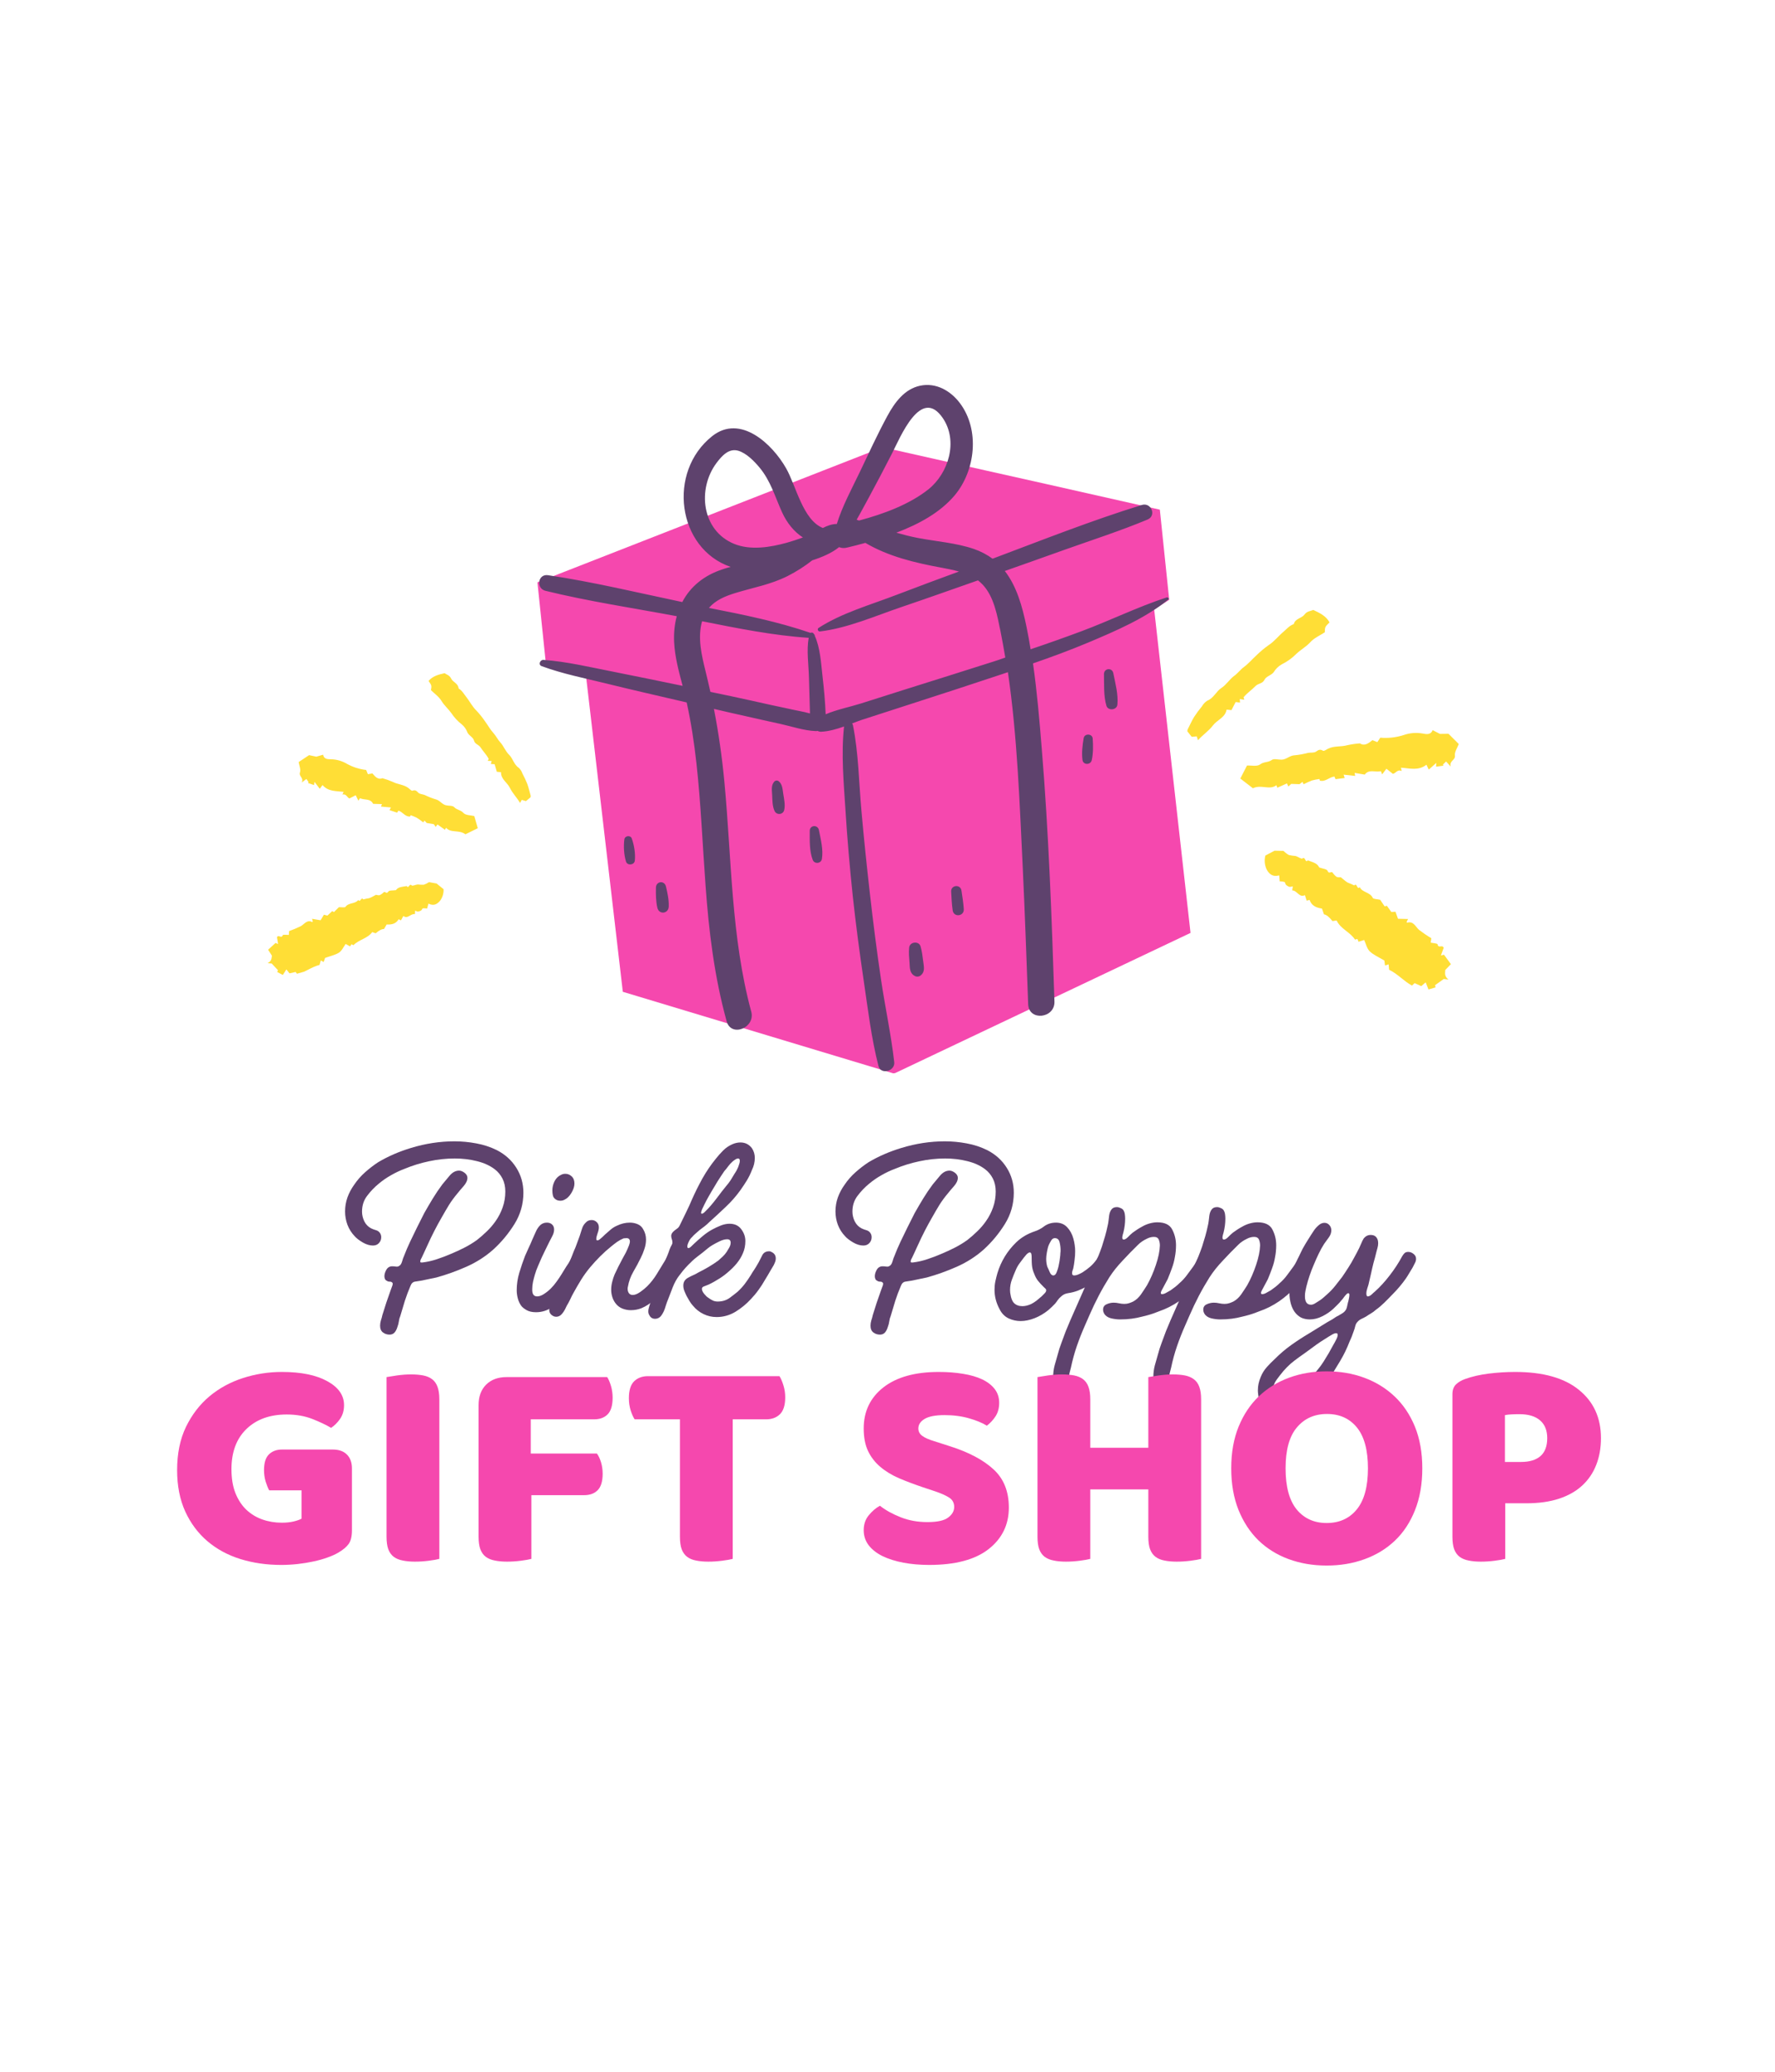
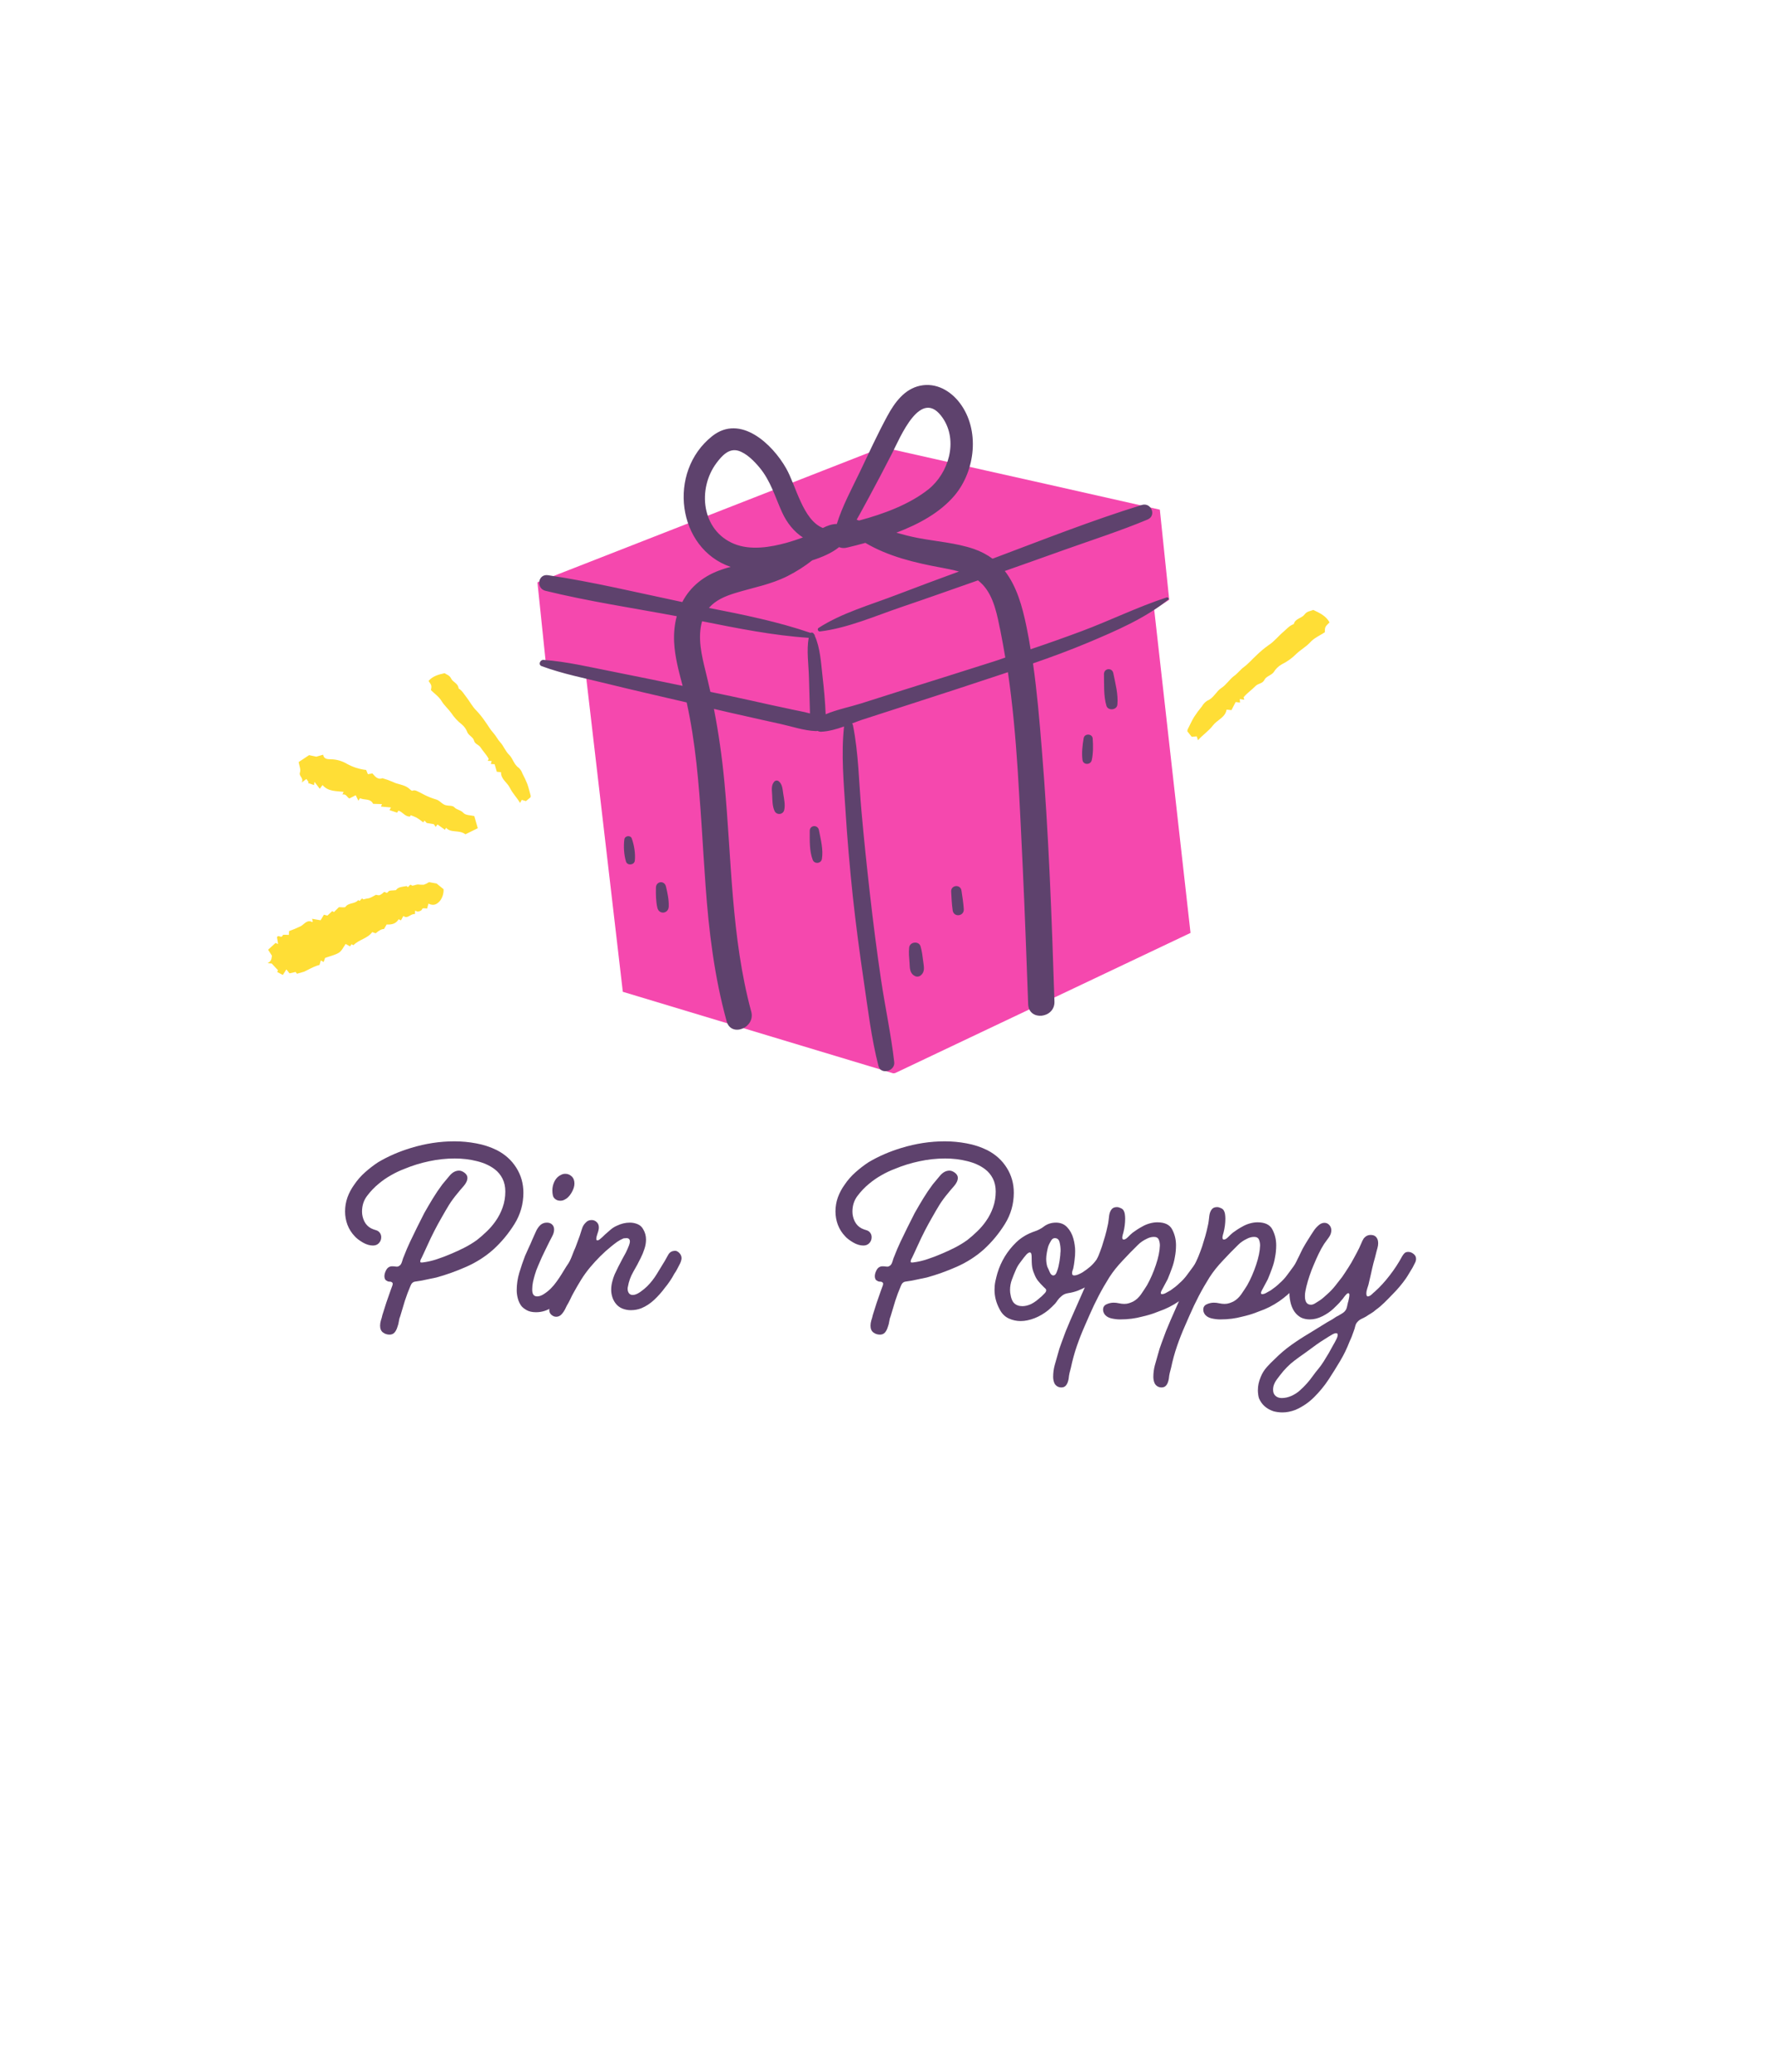
<svg xmlns="http://www.w3.org/2000/svg" version="1.0" preserveAspectRatio="xMidYMid meet" height="420" viewBox="0 0 270 315" zoomAndPan="magnify" width="360">
  <defs>
    <g />
    <clipPath id="de12812285">
      <rect height="52" y="0" width="168" x="0" />
    </clipPath>
    <clipPath id="3dd2cbc859">
-       <rect height="73" y="0" width="221" x="0" />
-     </clipPath>
+       </clipPath>
    <clipPath id="7893248911">
      <path clip-rule="nonzero" d="M 51 14 L 152 14 L 152 110 L 51 110 Z M 51 14" />
    </clipPath>
    <clipPath id="617736c827">
      <path clip-rule="nonzero" d="M 48.25 11.031 L 144.188 1.059 L 154.895 104.102 L 58.957 114.07 Z M 48.25 11.031" />
    </clipPath>
    <clipPath id="f2425408e8">
      <path clip-rule="nonzero" d="M 48.25 11.031 L 144.188 1.059 L 154.895 104.102 L 58.957 114.07 Z M 48.25 11.031" />
    </clipPath>
    <clipPath id="acf024e811">
      <path clip-rule="nonzero" d="M 50.086 19.586 L 144.996 9.723 L 154.812 104.16 L 59.902 114.023 Z M 50.086 19.586" />
    </clipPath>
    <clipPath id="ffe713a70b">
      <path clip-rule="nonzero" d="M 52 4 L 148 4 L 148 109 L 52 109 Z M 52 4" />
    </clipPath>
    <clipPath id="c9cf44e862">
      <path clip-rule="nonzero" d="M 48.25 11.031 L 144.188 1.059 L 154.895 104.102 L 58.957 114.07 Z M 48.25 11.031" />
    </clipPath>
    <clipPath id="45d9025fab">
      <path clip-rule="nonzero" d="M 48.25 11.031 L 144.188 1.059 L 154.895 104.102 L 58.957 114.07 Z M 48.25 11.031" />
    </clipPath>
    <clipPath id="bda1ac4c81">
      <path clip-rule="nonzero" d="M 48.363 11.02 L 144.098 1.07 L 154.762 103.684 L 59.027 113.629 Z M 48.363 11.02" />
    </clipPath>
    <clipPath id="53fc0ea238">
-       <path clip-rule="nonzero" d="M 162 75 L 191 75 L 191 97 L 162 97 Z M 162 75" />
-     </clipPath>
+       </clipPath>
    <clipPath id="b6fa9da970">
      <path clip-rule="nonzero" d="M 162.074 34.641 L 209.07 58.859 L 188.777 98.234 L 141.781 74.016 Z M 162.074 34.641" />
    </clipPath>
    <clipPath id="7c089a540f">
      <path clip-rule="nonzero" d="M 162.074 34.641 L 209.07 58.859 L 188.777 98.234 L 141.781 74.016 Z M 162.074 34.641" />
    </clipPath>
    <clipPath id="c7ceba53f4">
-       <path clip-rule="nonzero" d="M 158 57 L 192 57 L 192 66 L 158 66 Z M 158 57" />
-     </clipPath>
+       </clipPath>
    <clipPath id="9bcf652b6d">
      <path clip-rule="nonzero" d="M 162.074 34.641 L 209.07 58.859 L 188.777 98.234 L 141.781 74.016 Z M 162.074 34.641" />
    </clipPath>
    <clipPath id="0e33b5e9ca">
      <path clip-rule="nonzero" d="M 162.074 34.641 L 209.07 58.859 L 188.777 98.234 L 141.781 74.016 Z M 162.074 34.641" />
    </clipPath>
    <clipPath id="d004a85706">
      <path clip-rule="nonzero" d="M 150 38 L 173 38 L 173 59 L 150 59 Z M 150 38" />
    </clipPath>
    <clipPath id="b48a7b3126">
      <path clip-rule="nonzero" d="M 162.074 34.641 L 209.07 58.859 L 188.777 98.234 L 141.781 74.016 Z M 162.074 34.641" />
    </clipPath>
    <clipPath id="b772fc8160">
      <path clip-rule="nonzero" d="M 162.074 34.641 L 209.07 58.859 L 188.777 98.234 L 141.781 74.016 Z M 162.074 34.641" />
    </clipPath>
    <clipPath id="41eb31ae26">
      <path clip-rule="nonzero" d="M 1 46 L 56 46 L 56 96 L 1 96 Z M 1 46" />
    </clipPath>
    <clipPath id="c8f26c085d">
      <path clip-rule="nonzero" d="M 1.047 58.707 L 45.008 46.125 L 55.43 82.527 L 11.469 95.113 Z M 1.047 58.707" />
    </clipPath>
    <clipPath id="012ae3e31d">
      <path clip-rule="nonzero" d="M 9 34 L 37 34 L 37 49 L 9 49 Z M 9 34" />
    </clipPath>
    <clipPath id="324585deba">
      <path clip-rule="nonzero" d="M 0.047 12.707 L 44.008 0.125 L 54.43 36.527 L 10.469 49.113 Z M 0.047 12.707" />
    </clipPath>
    <clipPath id="0d255c713c">
      <path clip-rule="nonzero" d="M 43.816 0.18 L -0.145 12.762 L 10.273 49.168 L 54.234 36.582 Z M 43.816 0.18" />
    </clipPath>
    <clipPath id="f380eac27c">
      <path clip-rule="nonzero" d="M 14 14 L 42 14 L 42 27 L 14 27 Z M 14 14" />
    </clipPath>
    <clipPath id="23700922d1">
      <path clip-rule="nonzero" d="M 0.047 12.707 L 44.008 0.125 L 54.43 36.527 L 10.469 49.113 Z M 0.047 12.707" />
    </clipPath>
    <clipPath id="d5ef5ca369">
      <path clip-rule="nonzero" d="M 43.816 0.18 L -0.145 12.762 L 10.273 49.168 L 54.234 36.582 Z M 43.816 0.18" />
    </clipPath>
    <clipPath id="19627e5376">
      <path clip-rule="nonzero" d="M 34 2 L 50 2 L 50 23 L 34 23 Z M 34 2" />
    </clipPath>
    <clipPath id="b63e1e54bd">
      <path clip-rule="nonzero" d="M 0.047 12.707 L 44.008 0.125 L 54.43 36.527 L 10.469 49.113 Z M 0.047 12.707" />
    </clipPath>
    <clipPath id="3c1b1a865a">
      <path clip-rule="nonzero" d="M 43.816 0.18 L -0.145 12.762 L 10.273 49.168 L 54.234 36.582 Z M 43.816 0.18" />
    </clipPath>
    <clipPath id="d6041abf9e">
      <rect height="50" y="0" width="55" x="0" />
    </clipPath>
    <clipPath id="05b8776fc7">
      <rect height="115" y="0" width="210" x="0" />
    </clipPath>
  </defs>
  <rect fill-opacity="1" height="378" y="-31.5" fill="#ffffff" width="324" x="-27" />
  <rect fill-opacity="1" height="378" y="-31.5" fill="#ffffff" width="324" x="-27" />
  <g transform="matrix(1, 0, 0, 1, 49, 164)">
    <g clip-path="url(#de12812285)">
      <g fill-opacity="1" fill="#5e426d">
        <g transform="translate(1.131, 36.517)">
          <g>
            <path d="M 9.125 2.406 C 8.75 2.406 8.414 2.297 8.125 2.078 C 7.832 1.859 7.688 1.516 7.688 1.047 C 7.688 0.785 7.727 0.516 7.812 0.234 C 7.906 -0.035 7.977 -0.301 8.031 -0.562 C 8.238 -1.238 8.441 -1.879 8.641 -2.484 C 8.848 -3.098 9.066 -3.723 9.297 -4.359 C 9.328 -4.453 9.383 -4.609 9.469 -4.828 C 9.562 -5.047 9.609 -5.211 9.609 -5.328 C 9.609 -5.473 9.504 -5.578 9.297 -5.641 C 9.211 -5.641 9.117 -5.645 9.016 -5.656 C 8.91 -5.664 8.816 -5.703 8.734 -5.766 C 8.586 -5.828 8.484 -5.926 8.422 -6.062 C 8.367 -6.207 8.344 -6.344 8.344 -6.469 C 8.344 -6.727 8.414 -7.008 8.562 -7.312 C 8.707 -7.625 8.895 -7.82 9.125 -7.906 C 9.219 -7.957 9.348 -7.984 9.516 -7.984 C 9.723 -7.984 9.922 -7.969 10.109 -7.938 C 10.297 -7.914 10.445 -7.945 10.562 -8.031 C 10.77 -8.125 10.926 -8.352 11.031 -8.719 C 11.133 -9.082 11.227 -9.348 11.312 -9.516 C 11.457 -9.898 11.609 -10.273 11.766 -10.641 C 11.93 -11.004 12.098 -11.375 12.266 -11.75 C 12.617 -12.477 12.969 -13.195 13.312 -13.906 C 13.664 -14.625 14.031 -15.348 14.406 -16.078 C 14.812 -16.797 15.238 -17.523 15.688 -18.266 C 16.145 -19.016 16.633 -19.738 17.156 -20.438 C 17.445 -20.789 17.812 -21.227 18.25 -21.75 C 18.688 -22.27 19.172 -22.531 19.703 -22.531 C 19.961 -22.531 20.238 -22.422 20.531 -22.203 C 20.82 -21.984 20.969 -21.727 20.969 -21.438 C 20.969 -21.031 20.77 -20.602 20.375 -20.156 C 19.977 -19.707 19.664 -19.336 19.438 -19.047 C 18.969 -18.492 18.539 -17.91 18.156 -17.297 C 17.781 -16.68 17.422 -16.066 17.078 -15.453 C 16.285 -14.086 15.555 -12.664 14.891 -11.188 C 14.742 -10.863 14.598 -10.547 14.453 -10.234 C 14.305 -9.93 14.16 -9.617 14.016 -9.297 C 13.984 -9.242 13.938 -9.156 13.875 -9.031 C 13.82 -8.914 13.797 -8.801 13.797 -8.688 C 13.797 -8.602 13.852 -8.562 13.969 -8.562 C 14 -8.562 14.047 -8.562 14.109 -8.562 C 14.836 -8.645 15.578 -8.812 16.328 -9.062 C 17.086 -9.312 17.801 -9.582 18.469 -9.875 C 19.164 -10.164 19.844 -10.477 20.5 -10.812 C 21.156 -11.145 21.789 -11.531 22.406 -11.969 C 22.926 -12.375 23.43 -12.816 23.922 -13.297 C 24.422 -13.773 24.863 -14.289 25.25 -14.844 C 25.707 -15.488 26.066 -16.188 26.328 -16.938 C 26.598 -17.695 26.734 -18.5 26.734 -19.344 C 26.734 -20.102 26.586 -20.766 26.297 -21.328 C 26.004 -21.898 25.609 -22.375 25.109 -22.75 C 24.379 -23.301 23.484 -23.707 22.422 -23.969 C 21.359 -24.238 20.234 -24.375 19.047 -24.375 C 17.734 -24.375 16.426 -24.234 15.125 -23.953 C 13.832 -23.68 12.586 -23.297 11.391 -22.797 C 10.691 -22.535 10.008 -22.211 9.344 -21.828 C 8.676 -21.453 8.051 -21.02 7.469 -20.531 C 6.82 -20 6.238 -19.391 5.719 -18.703 C 5.195 -18.023 4.938 -17.223 4.938 -16.297 C 4.938 -15.797 5.051 -15.305 5.281 -14.828 C 5.52 -14.348 5.867 -13.988 6.328 -13.75 C 6.566 -13.633 6.816 -13.539 7.078 -13.469 C 7.336 -13.395 7.539 -13.242 7.688 -13.016 C 7.801 -12.836 7.859 -12.633 7.859 -12.406 C 7.859 -12.051 7.738 -11.75 7.5 -11.5 C 7.27 -11.258 6.969 -11.141 6.594 -11.141 C 6.102 -11.141 5.586 -11.297 5.047 -11.609 C 4.504 -11.93 4.102 -12.238 3.844 -12.531 C 3.344 -13.051 2.969 -13.641 2.719 -14.297 C 2.477 -14.953 2.359 -15.629 2.359 -16.328 C 2.359 -17.055 2.477 -17.766 2.719 -18.453 C 2.969 -19.141 3.312 -19.785 3.75 -20.391 C 4.219 -21.086 4.77 -21.719 5.406 -22.281 C 6.051 -22.852 6.707 -23.359 7.375 -23.797 C 8.895 -24.703 10.57 -25.43 12.406 -25.984 C 14.582 -26.648 16.781 -26.984 19 -26.984 C 20.102 -26.984 21.207 -26.879 22.312 -26.672 C 23.414 -26.473 24.461 -26.129 25.453 -25.641 C 26.711 -24.992 27.695 -24.102 28.406 -22.969 C 29.125 -21.832 29.484 -20.566 29.484 -19.172 C 29.484 -17.453 29.031 -15.863 28.125 -14.406 C 27.219 -12.957 26.156 -11.676 24.938 -10.562 C 23.738 -9.488 22.367 -8.609 20.828 -7.922 C 19.285 -7.242 17.758 -6.695 16.25 -6.281 C 15.863 -6.195 15.488 -6.117 15.125 -6.047 C 14.77 -5.973 14.398 -5.895 14.016 -5.812 C 13.672 -5.75 13.336 -5.695 13.016 -5.656 C 12.691 -5.613 12.457 -5.398 12.312 -5.016 C 11.988 -4.266 11.703 -3.504 11.453 -2.734 C 11.211 -1.961 10.977 -1.18 10.75 -0.391 C 10.656 -0.191 10.586 0.055 10.547 0.359 C 10.504 0.672 10.426 0.973 10.312 1.266 C 10.219 1.586 10.078 1.859 9.891 2.078 C 9.703 2.297 9.445 2.406 9.125 2.406 Z M 9.125 2.406" />
          </g>
        </g>
      </g>
      <g fill-opacity="1" fill="#5e426d">
        <g transform="translate(28.209, 36.517)">
          <g>
            <path d="M 8.031 -17.953 C 7.738 -17.953 7.492 -18.023 7.297 -18.172 C 7.086 -18.316 6.953 -18.508 6.891 -18.75 C 6.836 -19 6.812 -19.254 6.812 -19.516 C 6.812 -20.016 6.926 -20.488 7.156 -20.938 C 7.395 -21.395 7.742 -21.723 8.203 -21.922 C 8.379 -22.004 8.57 -22.047 8.781 -22.047 C 9.156 -22.047 9.477 -21.914 9.75 -21.656 C 10.031 -21.395 10.172 -21.031 10.172 -20.562 C 10.172 -20.133 10.02 -19.664 9.719 -19.156 C 9.414 -18.645 9.07 -18.301 8.688 -18.125 C 8.488 -18.008 8.27 -17.953 8.031 -17.953 Z M 4.328 -1 C 3.742 -1 3.258 -1.109 2.875 -1.328 C 2.5 -1.547 2.223 -1.773 2.047 -2.016 C 1.816 -2.359 1.648 -2.734 1.547 -3.141 C 1.441 -3.547 1.391 -3.953 1.391 -4.359 C 1.391 -5.234 1.52 -6.113 1.781 -7 C 2.051 -7.895 2.344 -8.75 2.656 -9.562 C 2.832 -9.969 3.016 -10.375 3.203 -10.781 C 3.398 -11.188 3.582 -11.598 3.75 -12.016 C 3.926 -12.391 4.102 -12.785 4.281 -13.203 C 4.457 -13.629 4.703 -13.988 5.016 -14.281 C 5.285 -14.508 5.609 -14.625 5.984 -14.625 C 6.305 -14.625 6.566 -14.531 6.766 -14.344 C 6.973 -14.156 7.078 -13.898 7.078 -13.578 C 7.078 -13.254 6.988 -12.926 6.812 -12.594 C 6.633 -12.258 6.488 -11.977 6.375 -11.75 C 6.176 -11.344 5.977 -10.941 5.781 -10.547 C 5.594 -10.148 5.398 -9.75 5.203 -9.344 C 5.023 -8.906 4.836 -8.473 4.641 -8.047 C 4.453 -7.629 4.289 -7.188 4.156 -6.719 C 4.062 -6.406 3.969 -6.051 3.875 -5.656 C 3.789 -5.258 3.75 -4.875 3.75 -4.5 C 3.727 -3.77 3.977 -3.406 4.5 -3.406 C 4.789 -3.406 5.109 -3.508 5.453 -3.719 C 5.867 -3.977 6.242 -4.273 6.578 -4.609 C 6.91 -4.941 7.207 -5.297 7.469 -5.672 C 7.727 -6.023 7.973 -6.391 8.203 -6.766 C 8.441 -7.148 8.676 -7.531 8.906 -7.906 C 9.02 -8.082 9.145 -8.27 9.281 -8.469 C 9.414 -8.676 9.523 -8.867 9.609 -9.047 C 9.723 -9.242 9.82 -9.43 9.906 -9.609 C 10 -9.785 10.145 -9.93 10.344 -10.047 C 10.582 -10.16 10.789 -10.219 10.969 -10.219 C 11.25 -10.219 11.492 -10.129 11.703 -9.953 C 11.91 -9.773 12.016 -9.531 12.016 -9.219 C 12.016 -8.977 11.953 -8.75 11.828 -8.531 C 11.711 -8.312 11.613 -8.102 11.531 -7.906 C 11.414 -7.676 11.297 -7.453 11.172 -7.234 C 11.055 -7.016 10.926 -6.785 10.781 -6.547 C 10.258 -5.617 9.68 -4.734 9.047 -3.891 C 8.398 -3.098 7.68 -2.414 6.891 -1.844 C 6.109 -1.281 5.254 -1 4.328 -1 Z M 4.328 -1" />
          </g>
        </g>
      </g>
      <g fill-opacity="1" fill="#5e426d">
        <g transform="translate(35.328, 36.517)">
          <g>
            <path d="M 0.266 -0.312 C 0.023 -0.312 -0.207 -0.406 -0.438 -0.594 C -0.664 -0.781 -0.781 -1.035 -0.781 -1.359 C -0.781 -1.555 -0.742 -1.75 -0.672 -1.938 C -0.598 -2.133 -0.535 -2.316 -0.484 -2.484 C -0.391 -2.691 -0.289 -2.895 -0.188 -3.094 C -0.094 -3.301 0 -3.508 0.094 -3.719 C 0.258 -4.094 0.422 -4.461 0.578 -4.828 C 0.742 -5.191 0.914 -5.562 1.094 -5.938 C 1.438 -6.695 1.758 -7.414 2.062 -8.094 C 2.375 -8.781 2.676 -9.52 2.969 -10.312 C 3.145 -10.688 3.297 -11.062 3.422 -11.438 C 3.555 -11.82 3.695 -12.203 3.844 -12.578 C 3.957 -12.922 4.07 -13.281 4.188 -13.656 C 4.301 -14.039 4.492 -14.363 4.766 -14.625 C 4.992 -14.883 5.297 -15.016 5.672 -15.016 C 5.961 -15.016 6.219 -14.91 6.438 -14.703 C 6.656 -14.504 6.766 -14.234 6.766 -13.891 C 6.766 -13.629 6.695 -13.32 6.562 -12.969 C 6.438 -12.625 6.375 -12.348 6.375 -12.141 C 6.375 -11.992 6.43 -11.922 6.547 -11.922 C 6.641 -11.922 6.742 -11.961 6.859 -12.047 C 7.004 -12.172 7.148 -12.297 7.297 -12.422 C 7.441 -12.555 7.586 -12.695 7.734 -12.844 C 8.023 -13.102 8.305 -13.348 8.578 -13.578 C 8.859 -13.816 9.172 -14.008 9.516 -14.156 C 10.16 -14.469 10.816 -14.625 11.484 -14.625 C 11.891 -14.625 12.281 -14.547 12.656 -14.391 C 13.039 -14.234 13.332 -13.961 13.531 -13.578 C 13.801 -13.117 13.938 -12.609 13.938 -12.047 C 13.938 -11.555 13.852 -11.07 13.688 -10.594 C 13.531 -10.113 13.348 -9.672 13.141 -9.266 C 12.797 -8.555 12.414 -7.848 12 -7.141 C 11.594 -6.43 11.32 -5.68 11.188 -4.891 C 11.156 -4.773 11.141 -4.672 11.141 -4.578 C 11.141 -4.316 11.203 -4.094 11.328 -3.906 C 11.461 -3.719 11.66 -3.625 11.922 -3.625 C 12.242 -3.625 12.625 -3.773 13.062 -4.078 C 13.5 -4.391 13.848 -4.676 14.109 -4.938 C 14.66 -5.488 15.145 -6.102 15.562 -6.781 C 15.988 -7.469 16.406 -8.148 16.812 -8.828 C 16.895 -8.973 16.977 -9.125 17.062 -9.281 C 17.156 -9.438 17.258 -9.617 17.375 -9.828 C 17.582 -10.148 17.906 -10.32 18.344 -10.344 C 18.57 -10.344 18.797 -10.227 19.016 -10 C 19.234 -9.77 19.344 -9.508 19.344 -9.219 C 19.344 -9.125 19.328 -9.02 19.297 -8.906 C 19.273 -8.789 19.219 -8.629 19.125 -8.422 C 19.008 -8.191 18.867 -7.922 18.703 -7.609 C 18.547 -7.305 18.395 -7.055 18.25 -6.859 C 17.844 -6.098 17.363 -5.383 16.812 -4.719 C 16.32 -4.051 15.773 -3.438 15.172 -2.875 C 14.578 -2.32 13.93 -1.898 13.234 -1.609 C 12.734 -1.41 12.191 -1.312 11.609 -1.312 C 11.18 -1.312 10.754 -1.395 10.328 -1.562 C 9.898 -1.738 9.547 -2.02 9.266 -2.406 C 9.055 -2.695 8.898 -3.016 8.797 -3.359 C 8.691 -3.711 8.641 -4.062 8.641 -4.406 C 8.641 -4.812 8.691 -5.219 8.797 -5.625 C 8.898 -6.039 9.023 -6.422 9.172 -6.766 C 9.348 -7.148 9.531 -7.531 9.719 -7.906 C 9.906 -8.281 10.102 -8.66 10.312 -9.047 C 10.508 -9.391 10.695 -9.734 10.875 -10.078 C 11.051 -10.43 11.211 -10.801 11.359 -11.188 C 11.379 -11.27 11.406 -11.359 11.438 -11.453 C 11.469 -11.555 11.484 -11.656 11.484 -11.75 C 11.484 -12.094 11.312 -12.266 10.969 -12.266 C 10.844 -12.266 10.695 -12.254 10.531 -12.234 C 10.176 -12.086 9.844 -11.906 9.531 -11.688 C 9.227 -11.469 8.93 -11.238 8.641 -11 C 8.066 -10.539 7.508 -10.039 6.969 -9.5 C 6.426 -8.957 5.91 -8.395 5.422 -7.812 C 4.922 -7.207 4.473 -6.586 4.078 -5.953 C 3.691 -5.328 3.305 -4.664 2.922 -3.969 C 2.742 -3.656 2.578 -3.328 2.422 -2.984 C 2.266 -2.648 2.082 -2.312 1.875 -1.969 C 1.789 -1.789 1.695 -1.598 1.594 -1.391 C 1.488 -1.191 1.363 -1.004 1.219 -0.828 C 0.957 -0.484 0.641 -0.312 0.266 -0.312 Z M 0.266 -0.312" />
          </g>
        </g>
      </g>
      <g fill-opacity="1" fill="#5e426d">
        <g transform="translate(49.785, 36.517)">
          <g>
-             <path d="M 0.875 0 C 0.469 0 0.176 -0.176 0 -0.531 C -0.113 -0.695 -0.172 -0.898 -0.172 -1.141 C -0.172 -1.305 -0.141 -1.492 -0.078 -1.703 C -0.023 -1.91 0.031 -2.098 0.094 -2.266 C 0.258 -2.816 0.441 -3.363 0.641 -3.906 C 0.848 -4.445 1.039 -4.992 1.219 -5.547 C 1.363 -6.098 1.551 -6.648 1.781 -7.203 C 2.02 -7.754 2.242 -8.305 2.453 -8.859 C 2.535 -9.129 2.633 -9.398 2.75 -9.672 C 2.863 -9.953 2.969 -10.238 3.062 -10.531 C 3.176 -10.82 3.273 -11.035 3.359 -11.172 C 3.453 -11.316 3.5 -11.461 3.5 -11.609 C 3.5 -11.785 3.469 -11.953 3.406 -12.109 C 3.344 -12.273 3.312 -12.445 3.312 -12.625 C 3.312 -12.883 3.473 -13.145 3.797 -13.406 C 4.004 -13.551 4.172 -13.676 4.297 -13.781 C 4.43 -13.883 4.555 -14.066 4.672 -14.328 C 4.93 -14.848 5.227 -15.457 5.562 -16.156 C 5.906 -16.852 6.191 -17.477 6.422 -18.031 C 6.91 -19.145 7.453 -20.238 8.047 -21.312 C 8.648 -22.383 9.332 -23.391 10.094 -24.328 C 10.438 -24.766 10.812 -25.188 11.219 -25.594 C 11.625 -26 12.094 -26.316 12.625 -26.547 C 13.031 -26.723 13.438 -26.812 13.844 -26.812 C 14.57 -26.812 15.156 -26.52 15.594 -25.938 C 15.883 -25.5 16.031 -25.004 16.031 -24.453 C 16.031 -24.16 15.992 -23.852 15.922 -23.531 C 15.848 -23.219 15.738 -22.914 15.594 -22.625 C 15.383 -22.07 15.129 -21.547 14.828 -21.047 C 14.523 -20.555 14.195 -20.062 13.844 -19.562 C 13.176 -18.633 12.43 -17.785 11.609 -17.016 C 10.797 -16.242 9.969 -15.477 9.125 -14.719 C 8.895 -14.488 8.656 -14.273 8.406 -14.078 C 8.156 -13.891 7.898 -13.695 7.641 -13.5 C 7.441 -13.32 7.238 -13.145 7.031 -12.969 C 6.82 -12.789 6.633 -12.602 6.469 -12.406 C 6.289 -12.258 6.129 -12.031 5.984 -11.719 C 5.836 -11.414 5.766 -11.176 5.766 -11 C 5.766 -10.832 5.82 -10.75 5.938 -10.75 C 6.051 -10.75 6.207 -10.848 6.406 -11.047 C 6.613 -11.254 6.75 -11.383 6.812 -11.438 C 7.219 -11.82 7.656 -12.207 8.125 -12.594 C 8.594 -12.988 9.07 -13.316 9.562 -13.578 C 9.938 -13.785 10.359 -13.984 10.828 -14.172 C 11.297 -14.359 11.75 -14.453 12.188 -14.453 C 12.969 -14.453 13.562 -14.176 13.969 -13.625 C 14.383 -13.07 14.594 -12.473 14.594 -11.828 C 14.594 -11.16 14.473 -10.551 14.234 -10 C 14.004 -9.445 13.688 -8.922 13.281 -8.422 C 12.926 -7.992 12.52 -7.582 12.062 -7.188 C 11.613 -6.789 11.16 -6.445 10.703 -6.156 C 10.117 -5.781 9.551 -5.461 9 -5.203 C 8.676 -5.078 8.426 -4.977 8.25 -4.906 C 8.07 -4.832 7.984 -4.711 7.984 -4.547 C 7.984 -4.336 8.094 -4.094 8.312 -3.812 C 8.531 -3.539 8.727 -3.348 8.906 -3.234 C 9.145 -3.055 9.379 -2.91 9.609 -2.797 C 9.836 -2.68 10.098 -2.625 10.391 -2.625 C 11.117 -2.625 11.75 -2.828 12.281 -3.234 C 12.82 -3.641 13.195 -3.93 13.406 -4.109 C 13.812 -4.484 14.176 -4.879 14.5 -5.297 C 14.82 -5.723 15.129 -6.172 15.422 -6.641 C 15.566 -6.898 15.734 -7.164 15.922 -7.438 C 16.109 -7.719 16.273 -7.988 16.422 -8.25 C 16.566 -8.488 16.703 -8.738 16.828 -9 C 16.961 -9.258 17.086 -9.504 17.203 -9.734 C 17.41 -10.086 17.75 -10.266 18.219 -10.266 C 18.352 -10.266 18.492 -10.219 18.641 -10.125 C 19.023 -9.926 19.219 -9.609 19.219 -9.172 C 19.219 -8.941 19.16 -8.707 19.047 -8.469 C 18.984 -8.289 18.883 -8.098 18.75 -7.891 C 18.625 -7.691 18.516 -7.508 18.422 -7.344 C 18.141 -6.844 17.852 -6.359 17.562 -5.891 C 17.27 -5.367 16.945 -4.867 16.594 -4.391 C 16.25 -3.91 15.867 -3.453 15.453 -3.016 C 14.754 -2.254 13.961 -1.602 13.078 -1.062 C 12.191 -0.531 11.238 -0.266 10.219 -0.266 C 9.52 -0.266 8.859 -0.414 8.234 -0.719 C 7.609 -1.02 7.078 -1.438 6.641 -1.969 C 6.43 -2.195 6.25 -2.441 6.094 -2.703 C 5.938 -2.961 5.785 -3.227 5.641 -3.5 C 5.516 -3.758 5.398 -4.02 5.297 -4.281 C 5.203 -4.539 5.156 -4.801 5.156 -5.062 C 5.156 -5.594 5.398 -5.988 5.891 -6.25 C 6.148 -6.395 6.41 -6.523 6.672 -6.641 C 6.941 -6.754 7.191 -6.883 7.422 -7.031 C 7.941 -7.289 8.461 -7.57 8.984 -7.875 C 9.516 -8.188 10.016 -8.516 10.484 -8.859 C 10.711 -9.066 10.938 -9.27 11.156 -9.469 C 11.375 -9.676 11.57 -9.91 11.75 -10.172 C 11.863 -10.348 11.992 -10.566 12.141 -10.828 C 12.285 -11.086 12.359 -11.336 12.359 -11.578 C 12.359 -11.922 12.18 -12.094 11.828 -12.094 C 11.484 -12.094 11.098 -11.988 10.672 -11.781 C 10.254 -11.582 9.898 -11.395 9.609 -11.219 C 9.348 -11.07 9.094 -10.895 8.844 -10.688 C 8.594 -10.488 8.352 -10.289 8.125 -10.094 C 7.895 -9.914 7.625 -9.707 7.312 -9.469 C 7.008 -9.238 6.754 -9.023 6.547 -8.828 C 6.086 -8.391 5.734 -8.031 5.484 -7.75 C 5.234 -7.477 4.922 -7.094 4.547 -6.594 C 4.16 -6.102 3.828 -5.504 3.547 -4.797 C 3.273 -4.098 3.039 -3.488 2.844 -2.969 C 2.719 -2.676 2.602 -2.363 2.5 -2.031 C 2.406 -1.695 2.301 -1.398 2.188 -1.141 C 2.07 -0.898 1.945 -0.688 1.812 -0.5 C 1.676 -0.312 1.508 -0.176 1.312 -0.094 C 1.164 -0.031 1.02 0 0.875 0 Z M 7.984 -15.984 C 8.078 -15.984 8.195 -16.047 8.344 -16.172 C 8.488 -16.305 8.586 -16.406 8.641 -16.469 C 9.109 -16.926 9.633 -17.539 10.219 -18.312 C 10.801 -19.094 11.297 -19.727 11.703 -20.219 C 11.93 -20.477 12.156 -20.773 12.375 -21.109 C 12.594 -21.453 12.789 -21.781 12.969 -22.094 C 13.176 -22.383 13.352 -22.707 13.5 -23.062 C 13.551 -23.207 13.602 -23.363 13.656 -23.531 C 13.719 -23.707 13.75 -23.867 13.75 -24.016 C 13.75 -24.254 13.664 -24.375 13.5 -24.375 C 13.352 -24.375 13.191 -24.312 13.016 -24.188 C 12.836 -24.07 12.707 -23.973 12.625 -23.891 C 12.383 -23.68 12.172 -23.445 11.984 -23.188 C 11.797 -22.926 11.598 -22.68 11.391 -22.453 C 11.016 -21.898 10.664 -21.367 10.344 -20.859 C 10.031 -20.348 9.711 -19.816 9.391 -19.266 C 9.305 -19.117 9.16 -18.863 8.953 -18.5 C 8.742 -18.133 8.551 -17.77 8.375 -17.406 C 8.207 -17.039 8.078 -16.77 7.984 -16.594 C 7.984 -16.562 7.961 -16.492 7.922 -16.391 C 7.879 -16.297 7.859 -16.203 7.859 -16.109 C 7.859 -16.023 7.898 -15.984 7.984 -15.984 Z M 7.984 -15.984" />
-           </g>
+             </g>
        </g>
      </g>
      <g fill-opacity="1" fill="#5e426d">
        <g transform="translate(64.198, 36.517)">
          <g />
        </g>
      </g>
      <g fill-opacity="1" fill="#5e426d">
        <g transform="translate(75.728, 36.517)">
          <g>
            <path d="M 9.125 2.406 C 8.75 2.406 8.414 2.297 8.125 2.078 C 7.832 1.859 7.688 1.516 7.688 1.047 C 7.688 0.785 7.727 0.516 7.812 0.234 C 7.906 -0.035 7.977 -0.301 8.031 -0.562 C 8.238 -1.238 8.441 -1.879 8.641 -2.484 C 8.848 -3.098 9.066 -3.723 9.297 -4.359 C 9.328 -4.453 9.383 -4.609 9.469 -4.828 C 9.562 -5.047 9.609 -5.211 9.609 -5.328 C 9.609 -5.473 9.504 -5.578 9.297 -5.641 C 9.211 -5.641 9.117 -5.645 9.016 -5.656 C 8.91 -5.664 8.816 -5.703 8.734 -5.766 C 8.586 -5.828 8.484 -5.926 8.422 -6.062 C 8.367 -6.207 8.344 -6.344 8.344 -6.469 C 8.344 -6.727 8.414 -7.008 8.562 -7.312 C 8.707 -7.625 8.895 -7.82 9.125 -7.906 C 9.219 -7.957 9.348 -7.984 9.516 -7.984 C 9.723 -7.984 9.922 -7.969 10.109 -7.938 C 10.297 -7.914 10.445 -7.945 10.562 -8.031 C 10.77 -8.125 10.926 -8.352 11.031 -8.719 C 11.133 -9.082 11.227 -9.348 11.312 -9.516 C 11.457 -9.898 11.609 -10.273 11.766 -10.641 C 11.93 -11.004 12.098 -11.375 12.266 -11.75 C 12.617 -12.477 12.969 -13.195 13.312 -13.906 C 13.664 -14.625 14.031 -15.348 14.406 -16.078 C 14.812 -16.797 15.238 -17.523 15.688 -18.266 C 16.145 -19.016 16.633 -19.738 17.156 -20.438 C 17.445 -20.789 17.812 -21.227 18.25 -21.75 C 18.688 -22.27 19.172 -22.531 19.703 -22.531 C 19.961 -22.531 20.238 -22.422 20.531 -22.203 C 20.82 -21.984 20.969 -21.727 20.969 -21.438 C 20.969 -21.031 20.77 -20.602 20.375 -20.156 C 19.977 -19.707 19.664 -19.336 19.438 -19.047 C 18.969 -18.492 18.539 -17.91 18.156 -17.297 C 17.781 -16.68 17.422 -16.066 17.078 -15.453 C 16.285 -14.086 15.555 -12.664 14.891 -11.188 C 14.742 -10.863 14.598 -10.547 14.453 -10.234 C 14.305 -9.93 14.16 -9.617 14.016 -9.297 C 13.984 -9.242 13.938 -9.156 13.875 -9.031 C 13.82 -8.914 13.797 -8.801 13.797 -8.688 C 13.797 -8.602 13.852 -8.562 13.969 -8.562 C 14 -8.562 14.047 -8.562 14.109 -8.562 C 14.836 -8.645 15.578 -8.812 16.328 -9.062 C 17.086 -9.312 17.801 -9.582 18.469 -9.875 C 19.164 -10.164 19.844 -10.477 20.5 -10.812 C 21.156 -11.145 21.789 -11.531 22.406 -11.969 C 22.926 -12.375 23.43 -12.816 23.922 -13.297 C 24.422 -13.773 24.863 -14.289 25.25 -14.844 C 25.707 -15.488 26.066 -16.188 26.328 -16.938 C 26.598 -17.695 26.734 -18.5 26.734 -19.344 C 26.734 -20.102 26.586 -20.766 26.297 -21.328 C 26.004 -21.898 25.609 -22.375 25.109 -22.75 C 24.379 -23.301 23.484 -23.707 22.422 -23.969 C 21.359 -24.238 20.234 -24.375 19.047 -24.375 C 17.734 -24.375 16.426 -24.234 15.125 -23.953 C 13.832 -23.68 12.586 -23.297 11.391 -22.797 C 10.691 -22.535 10.008 -22.211 9.344 -21.828 C 8.676 -21.453 8.051 -21.02 7.469 -20.531 C 6.82 -20 6.238 -19.391 5.719 -18.703 C 5.195 -18.023 4.938 -17.223 4.938 -16.297 C 4.938 -15.797 5.051 -15.305 5.281 -14.828 C 5.52 -14.348 5.867 -13.988 6.328 -13.75 C 6.566 -13.633 6.816 -13.539 7.078 -13.469 C 7.336 -13.395 7.539 -13.242 7.688 -13.016 C 7.801 -12.836 7.859 -12.633 7.859 -12.406 C 7.859 -12.051 7.738 -11.75 7.5 -11.5 C 7.27 -11.258 6.969 -11.141 6.594 -11.141 C 6.102 -11.141 5.586 -11.297 5.047 -11.609 C 4.504 -11.93 4.102 -12.238 3.844 -12.531 C 3.344 -13.051 2.969 -13.641 2.719 -14.297 C 2.477 -14.953 2.359 -15.629 2.359 -16.328 C 2.359 -17.055 2.477 -17.766 2.719 -18.453 C 2.969 -19.141 3.312 -19.785 3.75 -20.391 C 4.219 -21.086 4.77 -21.719 5.406 -22.281 C 6.051 -22.852 6.707 -23.359 7.375 -23.797 C 8.895 -24.703 10.57 -25.43 12.406 -25.984 C 14.582 -26.648 16.781 -26.984 19 -26.984 C 20.102 -26.984 21.207 -26.879 22.312 -26.672 C 23.414 -26.473 24.461 -26.129 25.453 -25.641 C 26.711 -24.992 27.695 -24.102 28.406 -22.969 C 29.125 -21.832 29.484 -20.566 29.484 -19.172 C 29.484 -17.453 29.031 -15.863 28.125 -14.406 C 27.219 -12.957 26.156 -11.676 24.938 -10.562 C 23.738 -9.488 22.367 -8.609 20.828 -7.922 C 19.285 -7.242 17.758 -6.695 16.25 -6.281 C 15.863 -6.195 15.488 -6.117 15.125 -6.047 C 14.77 -5.973 14.398 -5.895 14.016 -5.812 C 13.672 -5.75 13.336 -5.695 13.016 -5.656 C 12.691 -5.613 12.457 -5.398 12.312 -5.016 C 11.988 -4.266 11.703 -3.504 11.453 -2.734 C 11.211 -1.961 10.977 -1.18 10.75 -0.391 C 10.656 -0.191 10.586 0.055 10.547 0.359 C 10.504 0.672 10.426 0.973 10.312 1.266 C 10.219 1.586 10.078 1.859 9.891 2.078 C 9.703 2.297 9.445 2.406 9.125 2.406 Z M 9.125 2.406" />
          </g>
        </g>
      </g>
      <g fill-opacity="1" fill="#5e426d">
        <g transform="translate(101.234, 36.517)">
          <g>
            <path d="M 5.016 0.344 C 4.379 0.344 3.77 0.207 3.188 -0.062 C 2.602 -0.344 2.148 -0.801 1.828 -1.438 C 1.305 -2.395 1.047 -3.383 1.047 -4.406 C 1.047 -4.844 1.086 -5.27 1.172 -5.688 C 1.266 -6.113 1.367 -6.531 1.484 -6.938 C 2.035 -8.75 2.984 -10.305 4.328 -11.609 C 5.109 -12.367 6.066 -12.938 7.203 -13.312 C 7.641 -13.457 8.062 -13.676 8.469 -13.969 C 9.02 -14.406 9.66 -14.625 10.391 -14.625 C 11.086 -14.625 11.656 -14.391 12.094 -13.922 C 12.531 -13.461 12.844 -12.895 13.031 -12.219 C 13.219 -11.551 13.312 -10.898 13.312 -10.266 C 13.312 -9.828 13.281 -9.375 13.219 -8.906 C 13.164 -8.438 13.098 -8.016 13.016 -7.641 C 12.984 -7.555 12.945 -7.445 12.906 -7.312 C 12.863 -7.188 12.844 -7.062 12.844 -6.938 C 12.844 -6.707 12.941 -6.594 13.141 -6.594 C 13.348 -6.594 13.582 -6.648 13.844 -6.766 C 14.102 -6.879 14.305 -6.984 14.453 -7.078 C 14.859 -7.336 15.242 -7.625 15.609 -7.938 C 15.973 -8.258 16.301 -8.629 16.594 -9.047 C 16.676 -9.211 16.758 -9.352 16.844 -9.469 C 16.938 -9.594 17.016 -9.711 17.078 -9.828 C 17.129 -9.91 17.223 -9.992 17.359 -10.078 C 17.492 -10.172 17.691 -10.219 17.953 -10.219 C 18.242 -10.219 18.504 -10.129 18.734 -9.953 C 18.961 -9.773 19.078 -9.547 19.078 -9.266 C 19.078 -8.992 19 -8.727 18.844 -8.469 C 18.688 -8.207 18.535 -7.977 18.391 -7.781 C 18.098 -7.395 17.754 -7 17.359 -6.594 C 16.961 -6.188 16.547 -5.836 16.109 -5.547 C 15.734 -5.285 15.348 -5.051 14.953 -4.844 C 14.566 -4.645 14.156 -4.457 13.719 -4.281 C 13.25 -4.102 12.738 -3.973 12.188 -3.891 C 11.781 -3.828 11.43 -3.648 11.141 -3.359 C 10.961 -3.211 10.805 -3.047 10.672 -2.859 C 10.547 -2.672 10.41 -2.488 10.266 -2.312 C 9.941 -1.969 9.594 -1.633 9.219 -1.312 C 8.57 -0.789 7.879 -0.383 7.141 -0.094 C 6.398 0.195 5.691 0.344 5.016 0.344 Z M 10 -6.594 C 10.207 -6.594 10.375 -6.758 10.5 -7.094 C 10.633 -7.426 10.727 -7.723 10.781 -7.984 C 10.906 -8.516 10.992 -9.07 11.047 -9.656 C 11.047 -9.738 11.051 -9.844 11.062 -9.969 C 11.082 -10.102 11.094 -10.258 11.094 -10.438 C 11.094 -10.844 11.039 -11.25 10.938 -11.656 C 10.832 -12.062 10.594 -12.266 10.219 -12.266 C 9.988 -12.266 9.801 -12.141 9.656 -11.891 C 9.508 -11.648 9.391 -11.426 9.297 -11.219 C 9.18 -10.926 9.086 -10.566 9.016 -10.141 C 8.941 -9.723 8.906 -9.383 8.906 -9.125 C 8.906 -8.688 8.961 -8.281 9.078 -7.906 C 9.172 -7.727 9.289 -7.461 9.438 -7.109 C 9.582 -6.766 9.77 -6.594 10 -6.594 Z M 5.281 -1.922 C 5.688 -1.922 6.125 -2.023 6.594 -2.234 C 6.883 -2.379 7.16 -2.551 7.422 -2.75 C 7.68 -2.957 7.941 -3.176 8.203 -3.406 C 8.348 -3.551 8.5 -3.703 8.656 -3.859 C 8.82 -4.023 8.906 -4.18 8.906 -4.328 C 8.906 -4.441 8.852 -4.539 8.75 -4.625 C 8.656 -4.719 8.562 -4.805 8.469 -4.891 C 8.176 -5.18 7.906 -5.477 7.656 -5.781 C 7.414 -6.094 7.223 -6.453 7.078 -6.859 C 6.93 -7.18 6.828 -7.531 6.766 -7.906 C 6.711 -8.281 6.688 -8.816 6.688 -9.516 C 6.688 -9.609 6.672 -9.727 6.641 -9.875 C 6.609 -10.02 6.52 -10.094 6.375 -10.094 C 6.227 -10.062 6.066 -9.953 5.891 -9.766 C 5.723 -9.578 5.594 -9.422 5.5 -9.297 C 5.301 -9.035 5.082 -8.742 4.844 -8.422 C 4.613 -8.109 4.426 -7.773 4.281 -7.422 C 4.07 -6.953 3.875 -6.461 3.688 -5.953 C 3.5 -5.453 3.406 -4.922 3.406 -4.359 C 3.406 -4.098 3.438 -3.836 3.5 -3.578 C 3.551 -3.254 3.656 -2.945 3.812 -2.656 C 3.977 -2.375 4.223 -2.172 4.547 -2.047 C 4.773 -1.961 5.02 -1.922 5.281 -1.922 Z M 5.281 -1.922" />
          </g>
        </g>
      </g>
      <g fill-opacity="1" fill="#5e426d">
        <g transform="translate(115.385, 36.517)">
          <g>
            <path d="M -2.922 10.438 C -3.359 10.438 -3.695 10.258 -3.938 9.906 C -4.02 9.758 -4.082 9.594 -4.125 9.406 C -4.164 9.219 -4.188 9.035 -4.188 8.859 C -4.188 8.223 -4.109 7.617 -3.953 7.047 C -3.797 6.484 -3.645 5.953 -3.5 5.453 C -3.352 4.867 -3.16 4.266 -2.922 3.641 C -2.691 3.016 -2.473 2.426 -2.266 1.875 C -1.828 0.801 -1.367 -0.266 -0.891 -1.328 C -0.41 -2.391 0.062 -3.461 0.531 -4.547 C 0.988 -5.617 1.457 -6.688 1.938 -7.75 C 2.414 -8.812 2.848 -9.895 3.234 -11 C 3.41 -11.551 3.57 -12.082 3.719 -12.594 C 3.863 -13.102 3.992 -13.633 4.109 -14.188 C 4.16 -14.395 4.203 -14.629 4.234 -14.891 C 4.266 -15.148 4.297 -15.41 4.328 -15.672 C 4.379 -16.055 4.492 -16.367 4.672 -16.609 C 4.848 -16.859 5.125 -16.984 5.5 -16.984 C 5.676 -16.984 5.863 -16.938 6.062 -16.844 C 6.27 -16.758 6.414 -16.648 6.5 -16.516 C 6.625 -16.305 6.695 -16.094 6.719 -15.875 C 6.75 -15.656 6.766 -15.441 6.766 -15.234 C 6.766 -14.535 6.676 -13.836 6.5 -13.141 C 6.477 -13.055 6.441 -12.926 6.391 -12.75 C 6.348 -12.57 6.328 -12.441 6.328 -12.359 C 6.328 -12.148 6.398 -12.047 6.547 -12.047 C 6.723 -12.047 6.941 -12.176 7.203 -12.438 C 7.461 -12.707 7.695 -12.926 7.906 -13.094 C 8.375 -13.445 8.852 -13.754 9.344 -14.016 C 9.695 -14.223 10.078 -14.383 10.484 -14.5 C 10.891 -14.613 11.281 -14.672 11.656 -14.672 C 12.789 -14.672 13.547 -14.305 13.922 -13.578 C 14.305 -12.848 14.5 -12.051 14.5 -11.188 C 14.5 -10.863 14.484 -10.547 14.453 -10.234 C 14.422 -9.93 14.379 -9.648 14.328 -9.391 C 14.234 -8.805 14.082 -8.238 13.875 -7.688 C 13.676 -7.133 13.461 -6.582 13.234 -6.031 C 13.117 -5.789 12.992 -5.555 12.859 -5.328 C 12.734 -5.098 12.609 -4.863 12.484 -4.625 C 12.43 -4.539 12.367 -4.426 12.297 -4.281 C 12.223 -4.133 12.188 -4.02 12.188 -3.938 C 12.188 -3.812 12.242 -3.75 12.359 -3.75 C 12.566 -3.75 12.789 -3.82 13.031 -3.969 C 13.281 -4.113 13.492 -4.234 13.672 -4.328 C 13.898 -4.492 14.141 -4.672 14.391 -4.859 C 14.641 -5.055 14.863 -5.254 15.062 -5.453 C 15.469 -5.805 15.832 -6.203 16.156 -6.641 C 16.477 -7.078 16.801 -7.516 17.125 -7.953 C 17.289 -8.18 17.445 -8.445 17.594 -8.75 C 17.738 -9.062 17.898 -9.363 18.078 -9.656 C 18.223 -9.914 18.406 -10.066 18.625 -10.109 C 18.844 -10.148 18.992 -10.172 19.078 -10.172 C 19.348 -10.172 19.586 -10.066 19.797 -9.859 C 20.016 -9.66 20.125 -9.414 20.125 -9.125 C 20.125 -8.945 20.086 -8.781 20.016 -8.625 C 19.953 -8.469 19.875 -8.301 19.781 -8.125 C 19.227 -7.164 18.609 -6.266 17.922 -5.422 C 17.242 -4.578 16.469 -3.816 15.594 -3.141 C 15.188 -2.816 14.727 -2.504 14.219 -2.203 C 13.707 -1.898 13.203 -1.645 12.703 -1.438 C 12.391 -1.32 11.953 -1.156 11.391 -0.938 C 10.836 -0.719 10.129 -0.508 9.266 -0.312 C 8.797 -0.188 8.289 -0.086 7.75 -0.016 C 7.207 0.055 6.617 0.094 5.984 0.094 C 5.547 0.094 5.086 0.035 4.609 -0.078 C 4.129 -0.203 3.785 -0.438 3.578 -0.781 C 3.461 -0.988 3.406 -1.191 3.406 -1.391 C 3.406 -1.773 3.578 -2.047 3.922 -2.203 C 4.273 -2.367 4.641 -2.453 5.016 -2.453 C 5.285 -2.453 5.555 -2.422 5.828 -2.359 C 6.109 -2.297 6.379 -2.266 6.641 -2.266 C 6.898 -2.266 7.141 -2.301 7.359 -2.375 C 7.578 -2.445 7.785 -2.531 7.984 -2.625 C 8.453 -2.883 8.852 -3.254 9.188 -3.734 C 9.52 -4.211 9.82 -4.672 10.094 -5.109 C 10.613 -6.035 11.062 -7.062 11.438 -8.188 C 11.82 -9.312 12.023 -10.297 12.047 -11.141 C 12.047 -11.484 11.988 -11.785 11.875 -12.047 C 11.758 -12.316 11.516 -12.453 11.141 -12.453 C 10.93 -12.453 10.723 -12.422 10.516 -12.359 C 10.316 -12.297 10.145 -12.223 10 -12.141 C 9.508 -11.91 9.082 -11.613 8.719 -11.25 C 8.352 -10.883 7.969 -10.5 7.562 -10.094 C 7.176 -9.688 6.785 -9.273 6.391 -8.859 C 6.004 -8.453 5.633 -8.031 5.281 -7.594 C 4.957 -7.188 4.648 -6.758 4.359 -6.312 C 4.078 -5.863 3.801 -5.406 3.531 -4.938 C 2.977 -3.977 2.469 -3.004 2 -2.016 C 1.539 -1.023 1.094 -0.02 0.656 1 C 0.188 2.051 -0.227 3.109 -0.594 4.172 C -0.957 5.234 -1.254 6.316 -1.484 7.422 C -1.566 7.711 -1.641 7.992 -1.703 8.266 C -1.766 8.547 -1.805 8.816 -1.828 9.078 C -1.891 9.461 -1.992 9.77 -2.141 10 C -2.316 10.289 -2.578 10.438 -2.922 10.438 Z M -2.922 10.438" />
          </g>
        </g>
      </g>
      <g fill-opacity="1" fill="#5e426d">
        <g transform="translate(130.627, 36.517)">
          <g>
            <path d="M -2.922 10.438 C -3.359 10.438 -3.695 10.258 -3.938 9.906 C -4.02 9.758 -4.082 9.594 -4.125 9.406 C -4.164 9.219 -4.188 9.035 -4.188 8.859 C -4.188 8.223 -4.109 7.617 -3.953 7.047 C -3.797 6.484 -3.645 5.953 -3.5 5.453 C -3.352 4.867 -3.16 4.266 -2.922 3.641 C -2.691 3.016 -2.473 2.426 -2.266 1.875 C -1.828 0.801 -1.367 -0.266 -0.891 -1.328 C -0.41 -2.391 0.062 -3.461 0.531 -4.547 C 0.988 -5.617 1.457 -6.688 1.938 -7.75 C 2.414 -8.812 2.848 -9.895 3.234 -11 C 3.41 -11.551 3.57 -12.082 3.719 -12.594 C 3.863 -13.102 3.992 -13.633 4.109 -14.188 C 4.16 -14.395 4.203 -14.629 4.234 -14.891 C 4.266 -15.148 4.297 -15.41 4.328 -15.672 C 4.379 -16.055 4.492 -16.367 4.672 -16.609 C 4.848 -16.859 5.125 -16.984 5.5 -16.984 C 5.676 -16.984 5.863 -16.938 6.062 -16.844 C 6.27 -16.758 6.414 -16.648 6.5 -16.516 C 6.625 -16.305 6.695 -16.094 6.719 -15.875 C 6.75 -15.656 6.766 -15.441 6.766 -15.234 C 6.766 -14.535 6.676 -13.836 6.5 -13.141 C 6.477 -13.055 6.441 -12.926 6.391 -12.75 C 6.348 -12.57 6.328 -12.441 6.328 -12.359 C 6.328 -12.148 6.398 -12.047 6.547 -12.047 C 6.723 -12.047 6.941 -12.176 7.203 -12.438 C 7.461 -12.707 7.695 -12.926 7.906 -13.094 C 8.375 -13.445 8.852 -13.754 9.344 -14.016 C 9.695 -14.223 10.078 -14.383 10.484 -14.5 C 10.891 -14.613 11.281 -14.672 11.656 -14.672 C 12.789 -14.672 13.547 -14.305 13.922 -13.578 C 14.305 -12.848 14.5 -12.051 14.5 -11.188 C 14.5 -10.863 14.484 -10.547 14.453 -10.234 C 14.422 -9.93 14.379 -9.648 14.328 -9.391 C 14.234 -8.805 14.082 -8.238 13.875 -7.688 C 13.676 -7.133 13.461 -6.582 13.234 -6.031 C 13.117 -5.789 12.992 -5.555 12.859 -5.328 C 12.734 -5.098 12.609 -4.863 12.484 -4.625 C 12.43 -4.539 12.367 -4.426 12.297 -4.281 C 12.223 -4.133 12.188 -4.02 12.188 -3.938 C 12.188 -3.812 12.242 -3.75 12.359 -3.75 C 12.566 -3.75 12.789 -3.82 13.031 -3.969 C 13.281 -4.113 13.492 -4.234 13.672 -4.328 C 13.898 -4.492 14.141 -4.672 14.391 -4.859 C 14.641 -5.055 14.863 -5.254 15.062 -5.453 C 15.469 -5.805 15.832 -6.203 16.156 -6.641 C 16.477 -7.078 16.801 -7.516 17.125 -7.953 C 17.289 -8.18 17.445 -8.445 17.594 -8.75 C 17.738 -9.062 17.898 -9.363 18.078 -9.656 C 18.223 -9.914 18.406 -10.066 18.625 -10.109 C 18.844 -10.148 18.992 -10.172 19.078 -10.172 C 19.348 -10.172 19.586 -10.066 19.797 -9.859 C 20.016 -9.66 20.125 -9.414 20.125 -9.125 C 20.125 -8.945 20.086 -8.781 20.016 -8.625 C 19.953 -8.469 19.875 -8.301 19.781 -8.125 C 19.227 -7.164 18.609 -6.266 17.922 -5.422 C 17.242 -4.578 16.469 -3.816 15.594 -3.141 C 15.188 -2.816 14.727 -2.504 14.219 -2.203 C 13.707 -1.898 13.203 -1.645 12.703 -1.438 C 12.391 -1.32 11.953 -1.156 11.391 -0.938 C 10.836 -0.719 10.129 -0.508 9.266 -0.312 C 8.797 -0.188 8.289 -0.086 7.75 -0.016 C 7.207 0.055 6.617 0.094 5.984 0.094 C 5.547 0.094 5.086 0.035 4.609 -0.078 C 4.129 -0.203 3.785 -0.438 3.578 -0.781 C 3.461 -0.988 3.406 -1.191 3.406 -1.391 C 3.406 -1.773 3.578 -2.047 3.922 -2.203 C 4.273 -2.367 4.641 -2.453 5.016 -2.453 C 5.285 -2.453 5.555 -2.422 5.828 -2.359 C 6.109 -2.297 6.379 -2.266 6.641 -2.266 C 6.898 -2.266 7.141 -2.301 7.359 -2.375 C 7.578 -2.445 7.785 -2.531 7.984 -2.625 C 8.453 -2.883 8.852 -3.254 9.188 -3.734 C 9.52 -4.211 9.82 -4.672 10.094 -5.109 C 10.613 -6.035 11.062 -7.062 11.438 -8.188 C 11.82 -9.312 12.023 -10.297 12.047 -11.141 C 12.047 -11.484 11.988 -11.785 11.875 -12.047 C 11.758 -12.316 11.516 -12.453 11.141 -12.453 C 10.93 -12.453 10.723 -12.422 10.516 -12.359 C 10.316 -12.297 10.145 -12.223 10 -12.141 C 9.508 -11.91 9.082 -11.613 8.719 -11.25 C 8.352 -10.883 7.969 -10.5 7.562 -10.094 C 7.176 -9.688 6.785 -9.273 6.391 -8.859 C 6.004 -8.453 5.633 -8.031 5.281 -7.594 C 4.957 -7.188 4.648 -6.758 4.359 -6.312 C 4.078 -5.863 3.801 -5.406 3.531 -4.938 C 2.977 -3.977 2.469 -3.004 2 -2.016 C 1.539 -1.023 1.094 -0.02 0.656 1 C 0.188 2.051 -0.227 3.109 -0.594 4.172 C -0.957 5.234 -1.254 6.316 -1.484 7.422 C -1.566 7.711 -1.641 7.992 -1.703 8.266 C -1.766 8.547 -1.805 8.816 -1.828 9.078 C -1.891 9.461 -1.992 9.77 -2.141 10 C -2.316 10.289 -2.578 10.438 -2.922 10.438 Z M -2.922 10.438" />
          </g>
        </g>
      </g>
      <g fill-opacity="1" fill="#5e426d">
        <g transform="translate(145.87, 36.517)">
          <g>
            <path d="M 0.219 14.234 C -0.25 14.234 -0.703 14.176 -1.141 14.062 C -2.211 13.707 -2.953 13.051 -3.359 12.094 C -3.422 11.914 -3.461 11.719 -3.484 11.5 C -3.516 11.289 -3.531 11.082 -3.531 10.875 C -3.531 10.52 -3.492 10.176 -3.422 9.844 C -3.348 9.508 -3.238 9.172 -3.094 8.828 C -2.863 8.266 -2.555 7.77 -2.172 7.344 C -1.797 6.926 -1.391 6.516 -0.953 6.109 C -0.172 5.328 0.645 4.629 1.5 4.016 C 2.363 3.398 3.273 2.805 4.234 2.234 C 4.703 1.941 5.176 1.648 5.656 1.359 C 6.133 1.066 6.609 0.773 7.078 0.484 C 7.305 0.367 7.531 0.242 7.75 0.109 C 7.969 -0.023 8.18 -0.164 8.391 -0.312 C 8.504 -0.363 8.625 -0.426 8.75 -0.5 C 8.883 -0.57 9.023 -0.656 9.172 -0.75 C 9.461 -0.914 9.664 -1.086 9.781 -1.266 C 9.895 -1.41 9.973 -1.582 10.016 -1.781 C 10.066 -1.988 10.117 -2.223 10.172 -2.484 C 10.203 -2.547 10.242 -2.711 10.297 -2.984 C 10.359 -3.266 10.391 -3.477 10.391 -3.625 C 10.391 -3.801 10.332 -3.891 10.219 -3.891 C 10.133 -3.891 10.039 -3.836 9.938 -3.734 C 9.832 -3.629 9.75 -3.535 9.688 -3.453 C 9.602 -3.336 9.516 -3.219 9.422 -3.094 C 9.336 -2.977 9.238 -2.863 9.125 -2.75 C 8.977 -2.551 8.797 -2.348 8.578 -2.141 C 8.359 -1.93 8.148 -1.727 7.953 -1.531 C 7.484 -1.094 6.926 -0.711 6.281 -0.391 C 5.645 -0.066 5.004 0.094 4.359 0.094 C 3.953 0.094 3.57 0.023 3.219 -0.109 C 2.875 -0.242 2.547 -0.484 2.234 -0.828 C 1.91 -1.203 1.664 -1.672 1.5 -2.234 C 1.344 -2.805 1.266 -3.359 1.266 -3.891 C 1.266 -4.41 1.328 -4.973 1.453 -5.578 C 1.586 -6.191 1.742 -6.781 1.922 -7.344 C 2.098 -7.895 2.301 -8.453 2.531 -9.016 C 2.758 -9.586 3.008 -10.133 3.281 -10.656 C 3.539 -11.125 3.816 -11.586 4.109 -12.047 C 4.398 -12.516 4.691 -12.969 4.984 -13.406 C 5.148 -13.664 5.379 -13.926 5.672 -14.188 C 5.961 -14.457 6.27 -14.594 6.594 -14.594 C 6.883 -14.594 7.129 -14.484 7.328 -14.266 C 7.535 -14.047 7.641 -13.773 7.641 -13.453 C 7.641 -13.078 7.508 -12.711 7.25 -12.359 C 6.988 -12.004 6.754 -11.68 6.547 -11.391 C 6.234 -10.898 5.953 -10.391 5.703 -9.859 C 5.453 -9.336 5.211 -8.801 4.984 -8.25 C 4.742 -7.695 4.531 -7.145 4.344 -6.594 C 4.156 -6.039 3.988 -5.473 3.844 -4.891 C 3.812 -4.711 3.766 -4.492 3.703 -4.234 C 3.648 -3.973 3.625 -3.711 3.625 -3.453 C 3.625 -2.578 3.93 -2.141 4.547 -2.141 C 4.742 -2.141 4.957 -2.211 5.188 -2.359 C 5.426 -2.504 5.633 -2.633 5.812 -2.75 C 6.039 -2.895 6.254 -3.055 6.453 -3.234 C 6.66 -3.41 6.852 -3.582 7.031 -3.75 C 7.469 -4.133 7.867 -4.555 8.234 -5.016 C 8.598 -5.484 8.953 -5.938 9.297 -6.375 C 9.617 -6.844 9.93 -7.316 10.234 -7.797 C 10.547 -8.273 10.832 -8.766 11.094 -9.266 C 11.383 -9.785 11.645 -10.281 11.875 -10.75 C 11.988 -10.977 12.098 -11.223 12.203 -11.484 C 12.305 -11.742 12.43 -11.992 12.578 -12.234 C 12.867 -12.578 13.219 -12.75 13.625 -12.75 C 14.207 -12.75 14.57 -12.473 14.719 -11.922 C 14.75 -11.773 14.766 -11.629 14.766 -11.484 C 14.766 -11.254 14.734 -11.031 14.672 -10.812 C 14.617 -10.594 14.562 -10.379 14.5 -10.172 C 14.438 -9.91 14.367 -9.641 14.297 -9.359 C 14.223 -9.086 14.145 -8.805 14.062 -8.516 C 13.914 -7.93 13.785 -7.367 13.672 -6.828 C 13.555 -6.297 13.426 -5.738 13.281 -5.156 C 13.25 -5.039 13.188 -4.844 13.094 -4.562 C 13.008 -4.289 12.969 -4.066 12.969 -3.891 C 12.969 -3.566 13.039 -3.406 13.188 -3.406 C 13.363 -3.406 13.562 -3.504 13.781 -3.703 C 14 -3.91 14.148 -4.047 14.234 -4.109 C 15.047 -4.836 15.805 -5.664 16.516 -6.594 C 16.859 -7.031 17.195 -7.504 17.531 -8.016 C 17.863 -8.523 18.16 -9.023 18.422 -9.516 C 18.547 -9.723 18.672 -9.883 18.797 -10 C 18.93 -10.113 19.113 -10.172 19.344 -10.172 C 19.633 -10.172 19.906 -10.066 20.156 -9.859 C 20.406 -9.66 20.531 -9.414 20.531 -9.125 C 20.531 -8.895 20.469 -8.672 20.344 -8.453 C 20.227 -8.234 20.113 -8.008 20 -7.781 C 19.852 -7.539 19.691 -7.273 19.516 -6.984 C 19.348 -6.691 19.176 -6.414 19 -6.156 C 18.414 -5.312 17.719 -4.484 16.906 -3.672 C 16.52 -3.266 16.113 -2.852 15.688 -2.438 C 15.27 -2.031 14.844 -1.672 14.406 -1.359 C 14.176 -1.148 13.938 -0.973 13.688 -0.828 C 13.438 -0.68 13.18 -0.52 12.922 -0.344 C 12.723 -0.227 12.488 -0.109 12.219 0.016 C 11.957 0.148 11.754 0.305 11.609 0.484 C 11.461 0.629 11.352 0.836 11.281 1.109 C 11.219 1.391 11.141 1.645 11.047 1.875 C 10.961 2.133 10.867 2.395 10.766 2.656 C 10.66 2.926 10.551 3.176 10.438 3.406 C 10.031 4.477 9.539 5.488 8.969 6.438 C 8.406 7.383 7.816 8.328 7.203 9.266 C 6.566 10.223 5.836 11.109 5.016 11.922 C 4.203 12.734 3.258 13.375 2.188 13.844 C 1.508 14.102 0.852 14.234 0.219 14.234 Z M 0.094 12.047 C 0.613 12.047 1.117 11.93 1.609 11.703 C 2.109 11.473 2.531 11.195 2.875 10.875 C 3.602 10.227 4.242 9.516 4.797 8.734 C 5.086 8.328 5.375 7.957 5.656 7.625 C 5.938 7.289 6.207 6.914 6.469 6.5 C 6.727 6.094 6.988 5.664 7.25 5.219 C 7.508 4.77 7.754 4.328 7.984 3.891 C 8.078 3.742 8.203 3.516 8.359 3.203 C 8.523 2.898 8.609 2.648 8.609 2.453 C 8.609 2.273 8.535 2.188 8.391 2.188 C 8.211 2.188 8 2.258 7.75 2.406 C 7.5 2.551 7.332 2.648 7.25 2.703 C 6.375 3.234 5.586 3.758 4.891 4.281 C 4.191 4.801 3.461 5.328 2.703 5.859 C 2.266 6.172 1.848 6.492 1.453 6.828 C 1.066 7.172 0.695 7.547 0.344 7.953 C 0.031 8.328 -0.305 8.758 -0.672 9.25 C -1.035 9.75 -1.219 10.258 -1.219 10.781 C -1.219 11.188 -1.094 11.5 -0.844 11.719 C -0.602 11.938 -0.289 12.047 0.094 12.047 Z M 0.094 12.047" />
          </g>
        </g>
      </g>
      <g fill-opacity="1" fill="#5e426d">
        <g transform="translate(161.55, 36.517)">
          <g />
        </g>
      </g>
    </g>
  </g>
  <g transform="matrix(1, 0, 0, 1, 24, 190)">
    <g clip-path="url(#3dd2cbc859)">
      <g fill-opacity="1" fill="#f548ae">
        <g transform="translate(1.333, 47.206)">
          <g>
            <path d="M 28.203 -4.547 C 28.203 -3.598 28.031 -2.895 27.688 -2.438 C 27.352 -1.977 26.816 -1.535 26.078 -1.109 C 25.648 -0.859 25.113 -0.617 24.469 -0.391 C 23.832 -0.16 23.129 0.035 22.359 0.203 C 21.598 0.367 20.797 0.5 19.953 0.594 C 19.109 0.688 18.273 0.734 17.453 0.734 C 15.242 0.734 13.176 0.438 11.25 -0.156 C 9.32 -0.758 7.645 -1.664 6.219 -2.875 C 4.801 -4.082 3.676 -5.586 2.844 -7.391 C 2.02 -9.203 1.609 -11.301 1.609 -13.688 C 1.609 -16.195 2.055 -18.383 2.953 -20.25 C 3.859 -22.113 5.051 -23.664 6.531 -24.906 C 8.02 -26.145 9.723 -27.07 11.641 -27.688 C 13.555 -28.301 15.523 -28.609 17.547 -28.609 C 20.453 -28.609 22.754 -28.141 24.453 -27.203 C 26.148 -26.273 27 -25.062 27 -23.562 C 27 -22.758 26.801 -22.066 26.406 -21.484 C 26.008 -20.91 25.551 -20.453 25.031 -20.109 C 24.258 -20.566 23.301 -21.02 22.156 -21.469 C 21.008 -21.914 19.719 -22.141 18.281 -22.141 C 15.707 -22.141 13.66 -21.398 12.141 -19.922 C 10.629 -18.453 9.875 -16.422 9.875 -13.828 C 9.875 -12.41 10.078 -11.191 10.484 -10.172 C 10.898 -9.148 11.457 -8.305 12.156 -7.641 C 12.863 -6.984 13.676 -6.492 14.594 -6.172 C 15.52 -5.848 16.504 -5.688 17.547 -5.688 C 18.211 -5.688 18.805 -5.75 19.328 -5.875 C 19.848 -6 20.25 -6.141 20.531 -6.297 L 20.531 -10.609 L 15.609 -10.609 C 15.43 -10.941 15.254 -11.383 15.078 -11.938 C 14.91 -12.488 14.828 -13.07 14.828 -13.688 C 14.828 -14.789 15.078 -15.586 15.578 -16.078 C 16.086 -16.566 16.742 -16.812 17.547 -16.812 L 25.297 -16.812 C 26.223 -16.812 26.938 -16.555 27.438 -16.047 C 27.945 -15.547 28.203 -14.836 28.203 -13.922 Z M 28.203 -4.547" />
          </g>
        </g>
      </g>
      <g fill-opacity="1" fill="#f548ae">
        <g transform="translate(31.813, 47.206)">
          <g>
            <path d="M 11.016 -0.188 C 10.68 -0.094 10.156 0 9.438 0.094 C 8.719 0.188 8.004 0.234 7.297 0.234 C 6.598 0.234 5.977 0.176 5.438 0.062 C 4.906 -0.039 4.453 -0.227 4.078 -0.5 C 3.711 -0.781 3.438 -1.164 3.25 -1.656 C 3.07 -2.145 2.984 -2.785 2.984 -3.578 L 2.984 -27.828 C 3.316 -27.891 3.848 -27.973 4.578 -28.078 C 5.316 -28.18 6.023 -28.234 6.703 -28.234 C 7.41 -28.234 8.031 -28.18 8.562 -28.078 C 9.102 -27.973 9.555 -27.781 9.922 -27.5 C 10.285 -27.227 10.555 -26.848 10.734 -26.359 C 10.922 -25.867 11.016 -25.227 11.016 -24.438 Z M 11.016 -0.188" />
          </g>
        </g>
      </g>
      <g fill-opacity="1" fill="#f548ae">
        <g transform="translate(45.814, 47.206)">
          <g>
            <path d="M 22.547 -27.828 C 22.766 -27.492 22.957 -27.039 23.125 -26.469 C 23.289 -25.906 23.375 -25.316 23.375 -24.703 C 23.375 -23.516 23.117 -22.664 22.609 -22.156 C 22.109 -21.656 21.43 -21.406 20.578 -21.406 L 10.922 -21.406 L 10.922 -16.203 L 20.984 -16.203 C 21.234 -15.867 21.441 -15.426 21.609 -14.875 C 21.773 -14.32 21.859 -13.742 21.859 -13.141 C 21.859 -11.973 21.602 -11.133 21.094 -10.625 C 20.594 -10.125 19.914 -9.875 19.062 -9.875 L 11.016 -9.875 L 11.016 -0.188 C 10.68 -0.094 10.156 0 9.438 0.094 C 8.719 0.188 8.004 0.234 7.297 0.234 C 6.598 0.234 5.977 0.176 5.438 0.062 C 4.906 -0.039 4.453 -0.227 4.078 -0.5 C 3.711 -0.781 3.438 -1.164 3.25 -1.656 C 3.07 -2.145 2.984 -2.785 2.984 -3.578 L 2.984 -23.562 C 2.984 -24.875 3.363 -25.91 4.125 -26.672 C 4.895 -27.441 5.938 -27.828 7.25 -27.828 Z M 22.547 -27.828" />
          </g>
        </g>
      </g>
      <g fill-opacity="1" fill="#f548ae">
        <g transform="translate(70.832, 47.206)">
          <g>
            <path d="M 1.703 -21.406 C 1.484 -21.738 1.281 -22.195 1.094 -22.781 C 0.914 -23.363 0.828 -23.973 0.828 -24.609 C 0.828 -25.805 1.094 -26.664 1.625 -27.188 C 2.164 -27.707 2.863 -27.969 3.719 -27.969 L 23.734 -27.969 C 23.953 -27.633 24.148 -27.176 24.328 -26.594 C 24.516 -26.008 24.609 -25.395 24.609 -24.75 C 24.609 -23.551 24.336 -22.691 23.797 -22.172 C 23.266 -21.66 22.57 -21.406 21.719 -21.406 L 16.625 -21.406 L 16.625 -0.188 C 16.289 -0.094 15.758 0 15.031 0.094 C 14.312 0.188 13.602 0.234 12.906 0.234 C 12.195 0.234 11.57 0.176 11.031 0.062 C 10.5 -0.039 10.051 -0.227 9.688 -0.5 C 9.32 -0.781 9.047 -1.164 8.859 -1.656 C 8.68 -2.145 8.594 -2.785 8.594 -3.578 L 8.594 -21.406 Z M 1.703 -21.406" />
          </g>
        </g>
      </g>
      <g fill-opacity="1" fill="#f548ae">
        <g transform="translate(96.355, 47.206)">
          <g />
        </g>
      </g>
      <g fill-opacity="1" fill="#f548ae">
        <g transform="translate(105.536, 47.206)">
          <g>
            <path d="M 10.891 -11.062 C 9.535 -11.52 8.305 -11.984 7.203 -12.453 C 6.109 -12.93 5.16 -13.508 4.359 -14.188 C 3.566 -14.863 2.945 -15.664 2.5 -16.594 C 2.062 -17.531 1.844 -18.672 1.844 -20.016 C 1.844 -22.617 2.844 -24.703 4.844 -26.266 C 6.852 -27.828 9.66 -28.609 13.266 -28.609 C 14.586 -28.609 15.812 -28.516 16.938 -28.328 C 18.07 -28.148 19.047 -27.867 19.859 -27.484 C 20.672 -27.098 21.305 -26.609 21.766 -26.016 C 22.223 -25.422 22.453 -24.723 22.453 -23.922 C 22.453 -23.129 22.27 -22.445 21.906 -21.875 C 21.539 -21.312 21.098 -20.832 20.578 -20.438 C 19.898 -20.863 18.992 -21.238 17.859 -21.562 C 16.734 -21.883 15.492 -22.047 14.141 -22.047 C 12.766 -22.047 11.754 -21.852 11.109 -21.469 C 10.473 -21.082 10.156 -20.598 10.156 -20.016 C 10.156 -19.555 10.352 -19.18 10.75 -18.891 C 11.145 -18.598 11.738 -18.332 12.531 -18.094 L 14.969 -17.312 C 17.844 -16.395 20.051 -15.223 21.594 -13.797 C 23.145 -12.379 23.922 -10.441 23.922 -7.984 C 23.922 -5.391 22.895 -3.285 20.844 -1.672 C 18.789 -0.066 15.773 0.734 11.797 0.734 C 10.391 0.734 9.082 0.617 7.875 0.391 C 6.664 0.16 5.609 -0.172 4.703 -0.609 C 3.805 -1.055 3.102 -1.609 2.594 -2.266 C 2.094 -2.93 1.844 -3.691 1.844 -4.547 C 1.844 -5.43 2.098 -6.188 2.609 -6.812 C 3.129 -7.445 3.695 -7.93 4.312 -8.266 C 5.176 -7.586 6.227 -7.004 7.469 -6.516 C 8.707 -6.023 10.062 -5.781 11.531 -5.781 C 13.031 -5.781 14.082 -6.008 14.688 -6.469 C 15.301 -6.926 15.609 -7.461 15.609 -8.078 C 15.609 -8.691 15.363 -9.16 14.875 -9.484 C 14.383 -9.805 13.695 -10.117 12.812 -10.422 Z M 10.891 -11.062" />
          </g>
        </g>
      </g>
      <g fill-opacity="1" fill="#f548ae">
        <g transform="translate(130.83, 47.206)">
          <g>
            <path d="M 27.875 -0.188 C 27.539 -0.094 27.016 0 26.297 0.094 C 25.578 0.188 24.863 0.234 24.156 0.234 C 23.445 0.234 22.82 0.176 22.281 0.062 C 21.75 -0.039 21.301 -0.227 20.938 -0.5 C 20.57 -0.781 20.297 -1.164 20.109 -1.656 C 19.93 -2.145 19.844 -2.785 19.844 -3.578 L 19.844 -10.75 L 11.016 -10.75 L 11.016 -0.188 C 10.68 -0.094 10.156 0 9.438 0.094 C 8.719 0.188 8.004 0.234 7.297 0.234 C 6.598 0.234 5.977 0.176 5.438 0.062 C 4.906 -0.039 4.453 -0.227 4.078 -0.5 C 3.711 -0.781 3.438 -1.164 3.25 -1.656 C 3.07 -2.145 2.984 -2.785 2.984 -3.578 L 2.984 -27.828 C 3.316 -27.891 3.848 -27.973 4.578 -28.078 C 5.316 -28.18 6.023 -28.234 6.703 -28.234 C 7.41 -28.234 8.031 -28.18 8.562 -28.078 C 9.102 -27.973 9.555 -27.781 9.922 -27.5 C 10.285 -27.227 10.555 -26.848 10.734 -26.359 C 10.922 -25.867 11.016 -25.227 11.016 -24.438 L 11.016 -17.078 L 19.844 -17.078 L 19.844 -27.828 C 20.176 -27.891 20.707 -27.973 21.438 -28.078 C 22.176 -28.18 22.883 -28.234 23.562 -28.234 C 24.258 -28.234 24.875 -28.18 25.406 -28.078 C 25.945 -27.973 26.398 -27.781 26.766 -27.5 C 27.141 -27.227 27.414 -26.848 27.594 -26.359 C 27.781 -25.867 27.875 -25.227 27.875 -24.438 Z M 27.875 -0.188" />
          </g>
        </g>
      </g>
      <g fill-opacity="1" fill="#f548ae">
        <g transform="translate(161.677, 47.206)">
          <g>
            <path d="M 1.609 -13.953 C 1.609 -16.348 1.984 -18.461 2.734 -20.297 C 3.484 -22.129 4.508 -23.664 5.812 -24.906 C 7.113 -26.145 8.645 -27.086 10.406 -27.734 C 12.164 -28.379 14.07 -28.703 16.125 -28.703 C 18.176 -28.703 20.078 -28.379 21.828 -27.734 C 23.586 -27.086 25.125 -26.145 26.438 -24.906 C 27.758 -23.664 28.797 -22.129 29.547 -20.297 C 30.297 -18.461 30.672 -16.348 30.672 -13.953 C 30.672 -11.566 30.301 -9.445 29.562 -7.594 C 28.832 -5.75 27.816 -4.207 26.516 -2.969 C 25.211 -1.727 23.672 -0.785 21.891 -0.141 C 20.117 0.504 18.195 0.828 16.125 0.828 C 14.039 0.828 12.109 0.5 10.328 -0.156 C 8.555 -0.812 7.023 -1.766 5.734 -3.016 C 4.453 -4.273 3.441 -5.82 2.703 -7.656 C 1.973 -9.5 1.609 -11.598 1.609 -13.953 Z M 9.875 -13.953 C 9.875 -11.172 10.438 -9.086 11.562 -7.703 C 12.695 -6.328 14.219 -5.641 16.125 -5.641 C 18.051 -5.641 19.578 -6.328 20.703 -7.703 C 21.836 -9.086 22.406 -11.172 22.406 -13.953 C 22.406 -16.711 21.848 -18.781 20.734 -20.156 C 19.617 -21.531 18.098 -22.219 16.172 -22.219 C 14.266 -22.219 12.738 -21.535 11.594 -20.172 C 10.445 -18.816 9.875 -16.742 9.875 -13.953 Z M 9.875 -13.953" />
          </g>
        </g>
      </g>
      <g fill-opacity="1" fill="#f548ae">
        <g transform="translate(193.948, 47.206)">
          <g>
            <path d="M 13.406 -14.922 C 14.695 -14.922 15.688 -15.219 16.375 -15.812 C 17.062 -16.414 17.406 -17.328 17.406 -18.547 C 17.406 -19.711 17.047 -20.609 16.328 -21.234 C 15.609 -21.867 14.555 -22.188 13.172 -22.188 C 12.68 -22.188 12.273 -22.176 11.953 -22.156 C 11.641 -22.145 11.312 -22.109 10.969 -22.047 L 10.969 -14.922 Z M 11.016 -0.188 C 10.68 -0.094 10.156 0 9.438 0.094 C 8.719 0.188 8.004 0.234 7.297 0.234 C 6.598 0.234 5.977 0.176 5.438 0.062 C 4.906 -0.039 4.453 -0.227 4.078 -0.5 C 3.711 -0.781 3.438 -1.164 3.25 -1.656 C 3.07 -2.145 2.984 -2.785 2.984 -3.578 L 2.984 -25.219 C 2.984 -25.852 3.16 -26.348 3.516 -26.703 C 3.867 -27.055 4.348 -27.336 4.953 -27.547 C 5.992 -27.922 7.18 -28.191 8.516 -28.359 C 9.848 -28.523 11.188 -28.609 12.531 -28.609 C 16.758 -28.609 19.988 -27.703 22.219 -25.891 C 24.457 -24.086 25.578 -21.641 25.578 -18.547 C 25.578 -17.047 25.336 -15.691 24.859 -14.484 C 24.391 -13.273 23.688 -12.234 22.75 -11.359 C 21.82 -10.492 20.645 -9.82 19.219 -9.344 C 17.789 -8.875 16.145 -8.641 14.281 -8.641 L 11.016 -8.641 Z M 11.016 -0.188" />
          </g>
        </g>
      </g>
    </g>
  </g>
  <g transform="matrix(1, 0, 0, 1, 30, 54)">
    <g clip-path="url(#05b8776fc7)">
      <g clip-path="url(#7893248911)">
        <g clip-path="url(#617736c827)">
          <g clip-path="url(#f2425408e8)">
            <g clip-path="url(#acf024e811)">
              <path fill-rule="nonzero" fill-opacity="1" d="M 129.109 19.586 L 146.43 23.492 L 147.852 37.195 L 145.566 38.664 L 151.094 87.844 L 105.996 109.234 L 64.738 96.797 L 59.172 49.055 L 53.051 47.047 L 51.75 34.539 L 104.266 14.004 L 119.965 17.539 M 119.965 17.539 L 129.109 19.586" fill="#f548ae" />
            </g>
          </g>
        </g>
      </g>
      <g clip-path="url(#ffe713a70b)">
        <g clip-path="url(#c9cf44e862)">
          <g clip-path="url(#45d9025fab)">
            <g clip-path="url(#bda1ac4c81)">
              <path fill-rule="nonzero" fill-opacity="1" d="M 116.25 81.406 C 116.387 82.348 116.547 83.293 116.605 84.242 C 116.656 85.34 115.07 85.508 114.914 84.418 C 114.777 83.477 114.738 82.52 114.684 81.566 C 114.617 80.555 116.102 80.402 116.25 81.406 Z M 110.438 92.215 C 110.539 93.016 110.742 93.766 110.031 94.32 C 109.801 94.512 109.449 94.547 109.184 94.406 C 108.375 94.012 108.395 93.219 108.355 92.43 C 108.293 91.648 108.211 90.844 108.297 90.062 C 108.391 89.18 109.773 89.035 110.027 89.883 C 110.25 90.629 110.332 91.434 110.438 92.215 Z M 136.215 58.297 C 136.285 59.371 136.301 60.516 136.074 61.559 C 135.906 62.348 134.742 62.344 134.656 61.52 C 134.523 60.449 134.656 59.312 134.836 58.25 C 134.945 57.488 136.156 57.512 136.215 58.297 Z M 139.348 48.348 C 139.652 49.898 140.117 51.539 139.969 53.137 C 139.891 53.977 138.551 54.117 138.301 53.309 C 137.852 51.793 137.965 50.074 137.926 48.496 C 137.934 47.578 139.172 47.469 139.348 48.348 Z M 71.301 80.785 C 71.527 81.762 71.762 82.801 71.723 83.824 C 71.691 84.953 70.23 85.105 69.988 84.004 C 69.766 83.027 69.754 81.945 69.777 80.945 C 69.801 79.965 71.078 79.832 71.301 80.785 Z M 66.105 73.496 C 66.461 74.5 66.68 75.789 66.562 76.863 C 66.484 77.539 65.434 77.648 65.223 77.004 C 64.906 75.973 64.832 74.668 64.973 73.613 C 65.059 73.043 65.926 72.953 66.105 73.496 Z M 94.57 72.223 C 94.844 73.633 95.254 75.172 95.023 76.594 C 94.914 77.312 93.883 77.418 93.625 76.738 C 93.109 75.395 93.172 73.785 93.172 72.371 C 93.137 71.438 94.395 71.328 94.57 72.223 Z M 89.148 66.727 C 89.27 67.504 89.461 68.359 89.293 69.129 C 89.145 69.895 88.109 69.98 87.809 69.281 C 87.48 68.547 87.496 67.691 87.457 66.902 C 87.43 66.219 87.266 65.445 87.746 64.875 C 87.93 64.645 88.262 64.613 88.469 64.797 C 89.035 65.262 89.035 66.051 89.148 66.727 Z M 121.27 46.539 C 116.711 47.992 112.152 49.426 107.598 50.855 C 105.379 51.566 103.18 52.25 100.961 52.961 C 99.27 53.492 97.289 53.883 95.594 54.602 C 95.516 52.672 95.336 50.715 95.113 48.801 C 94.891 46.844 94.773 44.504 93.938 42.672 C 93.945 42.57 93.918 42.488 93.805 42.418 C 93.805 42.418 93.805 42.418 93.805 42.395 C 93.699 42.18 93.465 42.117 93.285 42.223 C 88.297 40.512 83.043 39.453 77.836 38.43 C 78.836 37.266 80.293 36.637 81.887 36.156 C 84.551 35.34 87.273 34.867 89.805 33.586 C 91.152 32.902 92.402 32.105 93.555 31.195 C 95.008 30.73 96.523 30.094 97.637 29.188 C 97.988 29.34 98.43 29.379 98.914 29.242 C 99.789 29.027 100.703 28.809 101.633 28.543 C 105.141 30.617 109.238 31.586 113.23 32.316 C 114.082 32.477 114.992 32.652 115.871 32.895 C 112.703 34.059 109.516 35.242 106.371 36.445 C 102.445 37.957 98.051 39.184 94.52 41.469 C 94.266 41.641 94.434 42.039 94.723 42.008 C 98.918 41.512 103.102 39.66 107.086 38.309 C 110.988 36.988 114.883 35.602 118.762 34.242 C 118.988 34.426 119.215 34.609 119.43 34.84 C 121.203 36.676 121.691 39.582 122.191 41.988 C 122.453 43.312 122.695 44.641 122.918 45.973 C 122.398 46.172 121.832 46.355 121.27 46.539 Z M 84.555 52.582 C 82.379 52.102 80.227 51.637 78.059 51.195 C 77.824 50.18 77.598 49.164 77.34 48.125 C 76.734 45.668 76.078 42.969 76.797 40.457 C 82.156 41.523 87.602 42.625 93.012 42.977 C 92.668 44.887 93 47.082 93.051 48.992 C 93.117 50.82 93.141 52.648 93.207 54.477 C 92.113 54.172 90.949 54 89.859 53.738 C 88.07 53.363 86.305 52.984 84.555 52.582 Z M 79 16.379 C 79.789 15.34 80.848 14.105 82.309 14.535 C 83.578 14.926 84.742 16.137 85.555 17.113 C 87.223 19.129 87.887 21.516 88.941 23.844 C 89.695 25.516 90.793 26.859 92.133 27.719 C 91.332 28.012 90.527 28.281 89.695 28.516 C 87.164 29.215 84.156 29.715 81.652 28.684 C 76.715 26.656 76.035 20.332 79 16.379 Z M 102.094 21.77 C 103.301 19.539 104.484 17.293 105.645 15.027 C 106.91 12.582 110.082 4.633 113.43 9.594 C 115.77 13.078 114.297 17.938 111.223 20.402 C 108.316 22.707 104.383 24.156 100.676 25.145 C 100.566 25.113 100.461 25.086 100.352 25.031 C 100.332 25.035 100.332 25.035 100.309 25.016 C 100.926 23.953 101.516 22.809 102.094 21.77 Z M 147.441 36.844 C 143.051 38.277 138.828 40.363 134.5 41.977 C 131.934 42.934 129.363 43.844 126.766 44.719 C 126.582 43.57 126.379 42.406 126.137 41.266 C 125.504 38.184 124.645 35.129 122.844 32.816 C 125.855 31.754 128.871 30.691 131.879 29.609 C 136.098 28.109 140.41 26.723 144.543 25 C 145.961 24.418 145.121 22.34 143.688 22.777 C 136.039 25.137 128.5 28.125 120.98 30.949 C 120.168 30.348 119.223 29.84 118.117 29.457 C 115.379 28.531 112.461 28.336 109.637 27.797 C 108.512 27.582 107.418 27.297 106.344 26.992 C 109.773 25.699 113.023 23.926 115.23 21.301 C 118.379 17.535 119.07 11.363 116.023 7.305 C 114.602 5.41 112.387 4.141 109.98 4.641 C 107.574 5.141 106.082 7.215 104.98 9.242 C 103.461 12.047 102.117 14.977 100.75 17.848 C 99.57 20.305 98.117 22.973 97.293 25.664 C 97.273 25.664 97.273 25.664 97.25 25.668 C 96.504 25.684 95.82 25.941 95.168 26.277 C 92.129 25.074 91.086 19.852 89.586 17.215 C 87.492 13.52 82.641 8.922 78.348 12.301 C 71.457 17.746 73.004 29.414 81.145 32.195 C 80.738 32.297 80.352 32.402 79.949 32.547 C 77.07 33.473 74.98 35.23 73.785 37.539 C 67.016 36.121 60.219 34.473 53.367 33.457 C 51.82 33.219 51.492 35.461 52.965 35.828 C 59.527 37.438 66.297 38.445 72.945 39.691 C 72.613 40.91 72.48 42.238 72.543 43.625 C 72.652 45.887 73.258 48.094 73.836 50.281 C 70.348 49.562 66.855 48.84 63.348 48.145 C 59.863 47.465 56.25 46.59 52.684 46.336 C 52.156 46.285 51.824 47.07 52.387 47.281 C 55.594 48.469 59.035 49.133 62.348 49.953 C 65.855 50.82 69.375 51.621 72.895 52.441 C 73.406 52.555 73.941 52.688 74.453 52.801 C 75.125 55.855 75.594 58.949 75.938 62.059 C 76.617 68.215 76.863 74.398 77.32 80.578 C 77.816 87.566 78.66 94.496 80.531 101.277 C 81.207 103.77 84.926 102.281 84.277 99.828 C 81.199 88.465 81.297 76.562 80.191 64.91 C 79.84 61.156 79.312 57.461 78.598 53.785 C 80.219 54.16 81.844 54.551 83.48 54.902 C 85.254 55.301 87 55.703 88.77 56.082 C 90.496 56.465 92.312 57.09 94.066 57.156 C 94.172 57.164 94.254 57.156 94.355 57.125 C 94.531 57.211 94.727 57.273 94.934 57.254 C 96.07 57.199 97.246 56.867 98.391 56.457 C 97.93 60.648 98.344 65.023 98.609 69.199 C 98.875 73.547 99.266 77.902 99.715 82.23 C 100.184 86.555 100.758 90.887 101.395 95.195 C 102.027 99.484 102.547 103.887 103.629 108.086 C 103.98 109.465 106.168 108.863 106.027 107.504 C 105.547 103.305 104.633 99.109 104.012 94.922 C 103.375 90.617 102.82 86.281 102.332 81.957 C 101.852 77.738 101.41 73.512 101.035 69.281 C 100.648 64.992 100.602 60.516 99.746 56.273 C 99.734 56.172 99.684 56.074 99.613 55.996 C 100.293 55.738 100.953 55.48 101.578 55.293 C 103.898 54.551 106.195 53.793 108.512 53.051 C 113.168 51.547 117.801 50.047 122.43 48.5 C 122.734 48.406 123.012 48.297 123.316 48.203 C 124.758 58.051 125.094 68.137 125.578 78 C 125.902 84.902 126.141 91.812 126.398 98.699 C 126.5 101.293 130.473 100.859 130.395 98.285 C 129.98 85.477 129.523 72.676 128.469 59.891 C 128.121 55.555 127.75 51.199 127.133 46.867 C 129.969 45.887 132.797 44.844 135.57 43.68 C 139.703 41.938 144.207 40.012 147.703 37.168 C 147.902 37.086 147.703 36.754 147.441 36.844" fill="#5e426d" />
            </g>
          </g>
        </g>
      </g>
      <g clip-path="url(#53fc0ea238)">
        <g clip-path="url(#b6fa9da970)">
          <g clip-path="url(#7c089a540f)">
            <path fill-rule="nonzero" fill-opacity="1" d="M 184.184 85.734 L 183.973 86.145 L 184.023 86.301 C 185.027 85.961 185.359 86.992 185.875 87.398 C 186.469 87.852 187.082 88.27 187.723 88.652 C 187.695 88.824 187.668 89.027 187.629 89.32 C 187.984 89.402 188.652 89.438 188.672 89.574 C 188.797 90.281 189.383 89.555 189.605 90.109 C 189.5 90.395 189.352 90.812 189.18 91.277 L 189.648 91.16 L 190.703 92.594 C 190.461 92.848 190.215 93.094 189.84 93.488 C 189.871 93.805 189.598 94.371 190.328 94.934 L 189.609 94.852 C 189.211 95.133 188.758 95.457 188.289 95.793 L 188.371 96.125 L 187.289 96.445 L 186.867 95.363 C 186.578 95.609 186.406 95.754 186.191 95.934 L 185.184 95.48 L 184.785 95.848 C 183.559 95.215 182.68 94.117 181.297 93.441 L 181.227 92.621 L 180.68 92.797 C 180.637 92.488 180.602 92.18 180.578 92.043 C 179.723 91.531 178.945 91.203 178.363 90.656 C 177.922 90.227 177.777 89.504 177.504 88.918 L 176.652 89.191 L 176.484 88.766 L 176.113 88.863 C 175.359 87.691 173.906 87.238 173.32 85.957 L 172.684 86.047 C 172.18 85.41 171.777 85.09 171.391 85.02 L 171.09 84.145 C 170.242 84.02 169.512 83.73 169.203 82.824 L 168.762 82.938 L 168.492 82.098 C 167.641 82.547 167.34 81.406 166.562 81.379 C 166.578 81.25 166.609 81.062 166.652 80.766 C 166.457 80.797 166.27 80.871 166.125 80.84 C 165.93 80.77 165.754 80.664 165.605 80.516 C 165.496 80.422 165.508 80.164 165.398 80.105 C 165.156 80.035 164.91 80 164.656 80.004 L 164.586 79.098 C 163.539 79.379 163.012 78.848 162.641 78.129 C 162.359 77.465 162.305 76.785 162.473 76.086 L 163.875 75.344 L 165.238 75.375 C 165.48 75.621 165.75 75.828 166.051 76 C 166.398 76.074 166.75 76.129 167.102 76.156 C 167.457 76.262 167.945 76.645 168.105 76.531 C 168.609 76.172 168.496 77.293 168.938 76.812 C 169.613 77.086 170.387 77.215 170.668 77.891 C 171.164 78.074 171.84 78.133 171.941 78.406 C 172.141 78.961 172.504 78.43 172.691 78.656 C 172.855 78.91 173.062 79.129 173.301 79.316 C 173.504 79.422 173.797 79.375 173.965 79.391 C 174.414 79.73 174.789 80.156 175.246 80.293 C 175.539 80.383 175.977 80.633 175.996 80.617 C 176.461 80.168 176.383 81.363 176.832 80.887 C 177.238 81.723 178.406 81.629 178.812 82.516 C 178.906 82.715 179.465 82.691 179.945 82.809 L 180.625 83.816 L 180.957 83.711 L 181.637 84.66 L 182.273 84.625 L 182.652 85.695 Z M 184.184 85.734" fill="#ffde36" />
          </g>
        </g>
      </g>
      <g clip-path="url(#c7ceba53f4)">
        <g clip-path="url(#9bcf652b6d)">
          <g clip-path="url(#0e33b5e9ca)">
            <path fill-rule="nonzero" fill-opacity="1" d="M 188.48 61.996 L 187.332 63.012 L 186.98 62.273 C 185.758 63.23 184.434 62.812 183.109 62.723 L 183.211 63.234 C 182.574 62.906 182.27 63.625 181.871 63.656 L 180.891 62.883 C 180.625 63.234 180.445 63.461 180.242 63.738 L 180.051 63.246 C 179.242 63.477 178.254 62.883 177.594 63.773 L 176.051 63.516 L 176.141 63.973 L 174.379 63.781 L 174.543 64.293 L 173.145 64.469 L 172.984 64.07 C 172.188 64.148 171.637 64.906 170.766 64.695 L 170.703 64.441 C 170.316 64.492 169.938 64.566 169.562 64.668 C 169.129 64.84 168.703 65.031 168.289 65.242 L 168.133 64.883 C 168 64.977 167.895 65.059 167.672 65.23 L 166.406 65.188 C 166.309 65.281 166.164 65.414 165.977 65.586 L 165.762 65.113 C 165.266 65.348 164.777 65.551 164.289 65.773 L 164.164 65.387 C 163.094 66.191 161.863 65.227 160.586 65.852 L 158.668 64.371 L 159.684 62.395 C 160.305 62.359 161.215 62.582 161.688 62.219 C 162.254 61.789 162.918 61.953 163.461 61.547 C 163.781 61.305 164.453 61.52 164.949 61.504 C 165.684 61.492 166.188 60.848 166.953 60.836 C 167.633 60.77 168.305 60.645 168.965 60.469 C 169.375 60.398 169.875 60.488 170.176 60.285 C 170.574 60 170.816 59.875 171.262 60.156 C 171.402 60.227 171.758 59.965 172.008 59.84 C 172.93 59.371 173.965 59.582 174.926 59.309 C 175.562 59.168 176.207 59.074 176.859 59.027 C 177.57 59.484 178.164 59.02 178.762 58.539 L 179.512 58.836 C 179.672 58.594 179.816 58.379 179.957 58.16 C 181.16 58.262 182.336 58.133 183.484 57.77 C 184.434 57.438 185.406 57.355 186.398 57.527 C 186.852 57.598 187.602 57.828 187.922 57.012 L 189.035 57.586 L 190.336 57.57 L 191.898 59.125 C 191.691 59.688 191.242 60.305 191.312 60.859 C 191.41 61.613 190.418 61.648 190.672 62.559 L 189.973 61.781 C 189.875 61.879 189.688 62.055 189.5 62.238 C 189.461 62.117 189.5 62.238 189.555 62.418 L 188.441 62.57 C 188.445 62.52 188.461 62.309 188.48 61.996 Z M 188.48 61.996" fill="#ffde36" />
          </g>
        </g>
      </g>
      <g clip-path="url(#d004a85706)">
        <g clip-path="url(#b48a7b3126)">
          <g clip-path="url(#b772fc8160)">
            <path fill-rule="nonzero" fill-opacity="1" d="M 159.16 52.027 L 159.273 52.391 L 158.586 52.285 L 158.621 52.824 L 157.957 52.742 L 157.324 53.969 L 156.578 53.895 C 156.379 55.105 155.156 55.441 154.504 56.297 C 153.852 57.156 152.945 57.738 152.227 58.547 L 152.039 57.961 L 151.273 58.027 L 150.613 57.199 C 150.609 57.105 150.625 57.012 150.652 56.918 C 150.977 56.285 151.262 55.629 151.629 55.023 C 151.996 54.457 152.398 53.914 152.828 53.398 C 153.027 53.047 153.297 52.762 153.633 52.539 C 154.621 52.156 155 51.109 155.77 50.617 C 156.543 50.125 157.023 49.277 157.766 48.738 C 158.293 48.355 158.695 47.797 159.223 47.41 C 159.922 46.895 160.473 46.227 161.105 45.652 C 161.684 45.086 162.301 44.566 162.961 44.098 C 163.832 43.539 164.441 42.723 165.215 42.07 C 165.723 41.633 166.141 41.121 166.797 40.891 C 167.023 40.031 167.992 40.016 168.414 39.457 C 168.832 38.895 169.312 38.941 169.762 38.738 C 170.738 39.191 171.699 39.641 172.242 40.633 C 171.543 41.309 171.543 41.309 171.516 42.141 C 170.781 42.617 169.895 43 169.301 43.656 C 168.707 44.316 167.863 44.781 167.211 45.395 C 166.559 46.055 165.816 46.59 164.988 47 C 164.469 47.293 164.055 47.691 163.746 48.199 C 163.402 48.668 162.59 48.844 162.363 49.324 C 162.055 49.98 161.387 49.883 160.977 50.312 C 160.441 50.879 159.719 51.336 159.16 52.027 Z M 159.16 52.027" fill="#ffde36" />
          </g>
        </g>
      </g>
      <g clip-path="url(#41eb31ae26)">
        <g clip-path="url(#c8f26c085d)">
          <g transform="matrix(1, 0, 0, 1, 1, 46)">
            <g clip-path="url(#d6041abf9e)">
              <g clip-path="url(#012ae3e31d)">
                <g clip-path="url(#324585deba)">
                  <g clip-path="url(#0d255c713c)">
                    <path fill-rule="nonzero" fill-opacity="1" d="M 16.465 39.699 L 16.574 40.078 L 16.504 40.203 C 15.711 39.746 15.258 40.562 14.75 40.82 C 14.172 41.102 13.578 41.352 12.973 41.57 C 12.965 41.719 12.957 41.895 12.941 42.148 C 12.625 42.156 12.055 42.074 12.012 42.188 C 11.789 42.77 11.414 42.051 11.133 42.484 C 11.172 42.746 11.23 43.121 11.297 43.543 L 10.918 43.367 L 9.781 44.402 C 9.945 44.656 10.113 44.91 10.363 45.305 C 10.285 45.57 10.418 46.094 9.703 46.445 L 10.328 46.496 C 10.617 46.805 10.945 47.156 11.285 47.516 L 11.16 47.785 L 12.023 48.238 L 12.562 47.395 C 12.766 47.652 12.887 47.805 13.039 47.992 L 13.969 47.781 L 14.242 48.156 C 15.391 47.828 16.316 47.051 17.605 46.707 L 17.801 46.027 L 18.234 46.27 C 18.324 46.016 18.406 45.758 18.449 45.648 C 19.258 45.355 19.973 45.211 20.559 44.848 C 21.004 44.559 21.25 43.973 21.578 43.523 L 22.254 43.895 L 22.465 43.566 L 22.766 43.711 C 23.602 42.848 24.906 42.707 25.621 41.723 L 26.145 41.902 C 26.68 41.449 27.07 41.246 27.414 41.254 L 27.816 40.562 C 28.555 40.602 29.219 40.48 29.637 39.766 L 29.988 39.938 L 30.359 39.27 C 31.004 39.793 31.453 38.879 32.117 38.988 C 32.125 38.879 32.129 38.711 32.145 38.453 C 32.305 38.516 32.449 38.609 32.574 38.605 C 32.754 38.578 32.922 38.52 33.074 38.418 C 33.18 38.355 33.215 38.137 33.316 38.109 C 33.531 38.086 33.75 38.098 33.961 38.145 L 34.176 37.391 C 35.012 37.805 35.547 37.445 35.984 36.898 C 36.332 36.387 36.496 35.82 36.473 35.199 L 35.41 34.332 L 34.25 34.129 C 34.004 34.297 33.742 34.426 33.457 34.52 C 33.152 34.527 32.848 34.512 32.539 34.477 C 32.223 34.504 31.746 34.746 31.629 34.625 C 31.262 34.234 31.168 35.203 30.875 34.723 C 30.258 34.836 29.582 34.816 29.23 35.34 C 28.781 35.41 28.195 35.348 28.066 35.562 C 27.801 36 27.586 35.488 27.387 35.645 C 27.203 35.836 26.992 35.988 26.758 36.102 C 26.57 36.156 26.332 36.07 26.188 36.051 C 25.746 36.266 25.355 36.562 24.945 36.602 C 24.684 36.625 24.273 36.766 24.258 36.75 C 23.941 36.289 23.805 37.316 23.504 36.836 C 23.02 37.473 22.047 37.199 21.551 37.879 C 21.441 38.031 20.973 37.918 20.543 37.938 L 19.801 38.676 L 19.535 38.531 L 18.801 39.215 L 18.27 39.078 L 17.766 39.922 Z M 16.465 39.699" fill="#ffde36" />
                  </g>
                </g>
              </g>
              <g clip-path="url(#f380eac27c)">
                <g clip-path="url(#23700922d1)">
                  <g clip-path="url(#d5ef5ca369)">
-                     <path fill-rule="nonzero" fill-opacity="1" d="M 16.836 18.875 L 17.641 19.93 L 18.059 19.363 C 18.934 20.379 20.125 20.25 21.262 20.398 L 21.086 20.812 C 21.684 20.645 21.82 21.301 22.152 21.398 L 23.109 20.91 C 23.277 21.254 23.391 21.473 23.516 21.742 L 23.762 21.359 C 24.406 21.688 25.344 21.355 25.754 22.219 L 27.102 22.262 L 26.949 22.637 L 28.473 22.77 L 28.246 23.176 L 29.402 23.559 L 29.605 23.25 C 30.266 23.453 30.602 24.188 31.375 24.152 L 31.473 23.949 C 31.793 24.059 32.102 24.188 32.398 24.336 C 32.738 24.551 33.066 24.785 33.383 25.039 L 33.574 24.758 C 33.672 24.859 33.746 24.949 33.906 25.129 L 34.984 25.309 C 35.051 25.402 35.152 25.539 35.281 25.719 L 35.543 25.355 C 35.926 25.637 36.301 25.891 36.68 26.16 L 36.848 25.855 C 37.617 26.719 38.824 26.109 39.797 26.852 L 41.676 25.926 L 41.145 24.078 C 40.629 23.945 39.816 23.98 39.48 23.59 C 39.074 23.133 38.484 23.16 38.094 22.727 C 37.863 22.465 37.258 22.531 36.84 22.438 C 36.223 22.301 35.906 21.672 35.258 21.531 C 34.691 21.359 34.145 21.141 33.613 20.879 C 33.281 20.75 32.844 20.746 32.621 20.52 C 32.332 20.211 32.148 20.066 31.723 20.227 C 31.594 20.266 31.336 19.98 31.148 19.832 C 30.445 19.281 29.531 19.285 28.766 18.891 C 28.25 18.664 27.719 18.477 27.176 18.324 C 26.496 18.594 26.074 18.098 25.648 17.594 L 24.961 17.715 C 24.867 17.484 24.781 17.277 24.699 17.07 C 23.664 16.953 22.691 16.641 21.781 16.141 C 21.031 15.699 20.223 15.465 19.355 15.441 C 18.961 15.426 18.285 15.496 18.152 14.75 L 17.113 15.047 L 16.016 14.816 L 14.43 15.867 C 14.508 16.379 14.785 16.977 14.633 17.434 C 14.418 18.059 15.258 18.254 14.887 18.98 L 15.609 18.441 C 15.676 18.539 15.805 18.723 15.934 18.906 C 15.984 18.812 15.934 18.906 15.855 19.051 L 16.773 19.367 C 16.781 19.324 16.801 19.141 16.836 18.875 Z M 16.836 18.875" fill="#ffde36" />
+                     <path fill-rule="nonzero" fill-opacity="1" d="M 16.836 18.875 L 17.641 19.93 L 18.059 19.363 C 18.934 20.379 20.125 20.25 21.262 20.398 L 21.086 20.812 C 21.684 20.645 21.82 21.301 22.152 21.398 L 23.109 20.91 C 23.277 21.254 23.391 21.473 23.516 21.742 L 23.762 21.359 C 24.406 21.688 25.344 21.355 25.754 22.219 L 27.102 22.262 L 26.949 22.637 L 28.473 22.77 L 28.246 23.176 L 29.402 23.559 L 29.605 23.25 C 30.266 23.453 30.602 24.188 31.375 24.152 L 31.473 23.949 C 31.793 24.059 32.102 24.188 32.398 24.336 C 32.738 24.551 33.066 24.785 33.383 25.039 L 33.574 24.758 C 33.672 24.859 33.746 24.949 33.906 25.129 L 34.984 25.309 C 35.051 25.402 35.152 25.539 35.281 25.719 L 35.543 25.355 C 35.926 25.637 36.301 25.891 36.68 26.16 L 36.848 25.855 C 37.617 26.719 38.824 26.109 39.797 26.852 L 41.676 25.926 L 41.145 24.078 C 40.629 23.945 39.816 23.98 39.48 23.59 C 39.074 23.133 38.484 23.16 38.094 22.727 C 37.863 22.465 37.258 22.531 36.84 22.438 C 36.223 22.301 35.906 21.672 35.258 21.531 C 34.691 21.359 34.145 21.141 33.613 20.879 C 32.332 20.211 32.148 20.066 31.723 20.227 C 31.594 20.266 31.336 19.98 31.148 19.832 C 30.445 19.281 29.531 19.285 28.766 18.891 C 28.25 18.664 27.719 18.477 27.176 18.324 C 26.496 18.594 26.074 18.098 25.648 17.594 L 24.961 17.715 C 24.867 17.484 24.781 17.277 24.699 17.07 C 23.664 16.953 22.691 16.641 21.781 16.141 C 21.031 15.699 20.223 15.465 19.355 15.441 C 18.961 15.426 18.285 15.496 18.152 14.75 L 17.113 15.047 L 16.016 14.816 L 14.43 15.867 C 14.508 16.379 14.785 16.977 14.633 17.434 C 14.418 18.059 15.258 18.254 14.887 18.98 L 15.609 18.441 C 15.676 18.539 15.805 18.723 15.934 18.906 C 15.984 18.812 15.934 18.906 15.855 19.051 L 16.773 19.367 C 16.781 19.324 16.801 19.141 16.836 18.875 Z M 16.836 18.875" fill="#ffde36" />
                  </g>
                </g>
              </g>
              <g clip-path="url(#19627e5376)">
                <g clip-path="url(#b63e1e54bd)">
                  <g clip-path="url(#3c1b1a865a)">
                    <path fill-rule="nonzero" fill-opacity="1" d="M 43.344 15.391 L 43.184 15.68 L 43.785 15.707 L 43.664 16.156 L 44.242 16.199 L 44.57 17.344 L 45.211 17.406 C 45.176 18.469 46.156 18.957 46.562 19.793 C 46.969 20.629 47.637 21.277 48.109 22.082 L 48.367 21.617 L 49.008 21.805 L 49.703 21.215 C 49.723 21.133 49.727 21.051 49.719 20.969 C 49.551 20.379 49.418 19.777 49.211 19.199 C 48.996 18.66 48.75 18.133 48.473 17.621 C 48.359 17.293 48.184 17.004 47.938 16.762 C 47.164 16.266 47.02 15.316 46.449 14.77 C 45.879 14.223 45.617 13.426 45.078 12.844 C 44.695 12.43 44.449 11.887 44.07 11.473 C 43.562 10.918 43.211 10.262 42.773 9.664 C 42.379 9.09 41.945 8.547 41.465 8.039 C 40.824 7.418 40.445 6.621 39.902 5.938 C 39.543 5.484 39.273 4.98 38.758 4.676 C 38.715 3.906 37.895 3.73 37.633 3.188 C 37.375 2.641 36.961 2.598 36.617 2.352 C 35.711 2.566 34.82 2.785 34.191 3.535 C 34.672 4.227 34.672 4.227 34.555 4.934 C 35.094 5.461 35.781 5.938 36.172 6.594 C 36.562 7.25 37.199 7.789 37.648 8.418 C 38.09 9.082 38.625 9.664 39.258 10.152 C 39.648 10.484 39.93 10.895 40.105 11.375 C 40.32 11.828 40.98 12.117 41.086 12.562 C 41.238 13.172 41.82 13.199 42.094 13.633 C 42.453 14.203 42.984 14.715 43.344 15.391 Z M 43.344 15.391" fill="#ffde36" />
                  </g>
                </g>
              </g>
            </g>
          </g>
        </g>
      </g>
    </g>
  </g>
</svg>